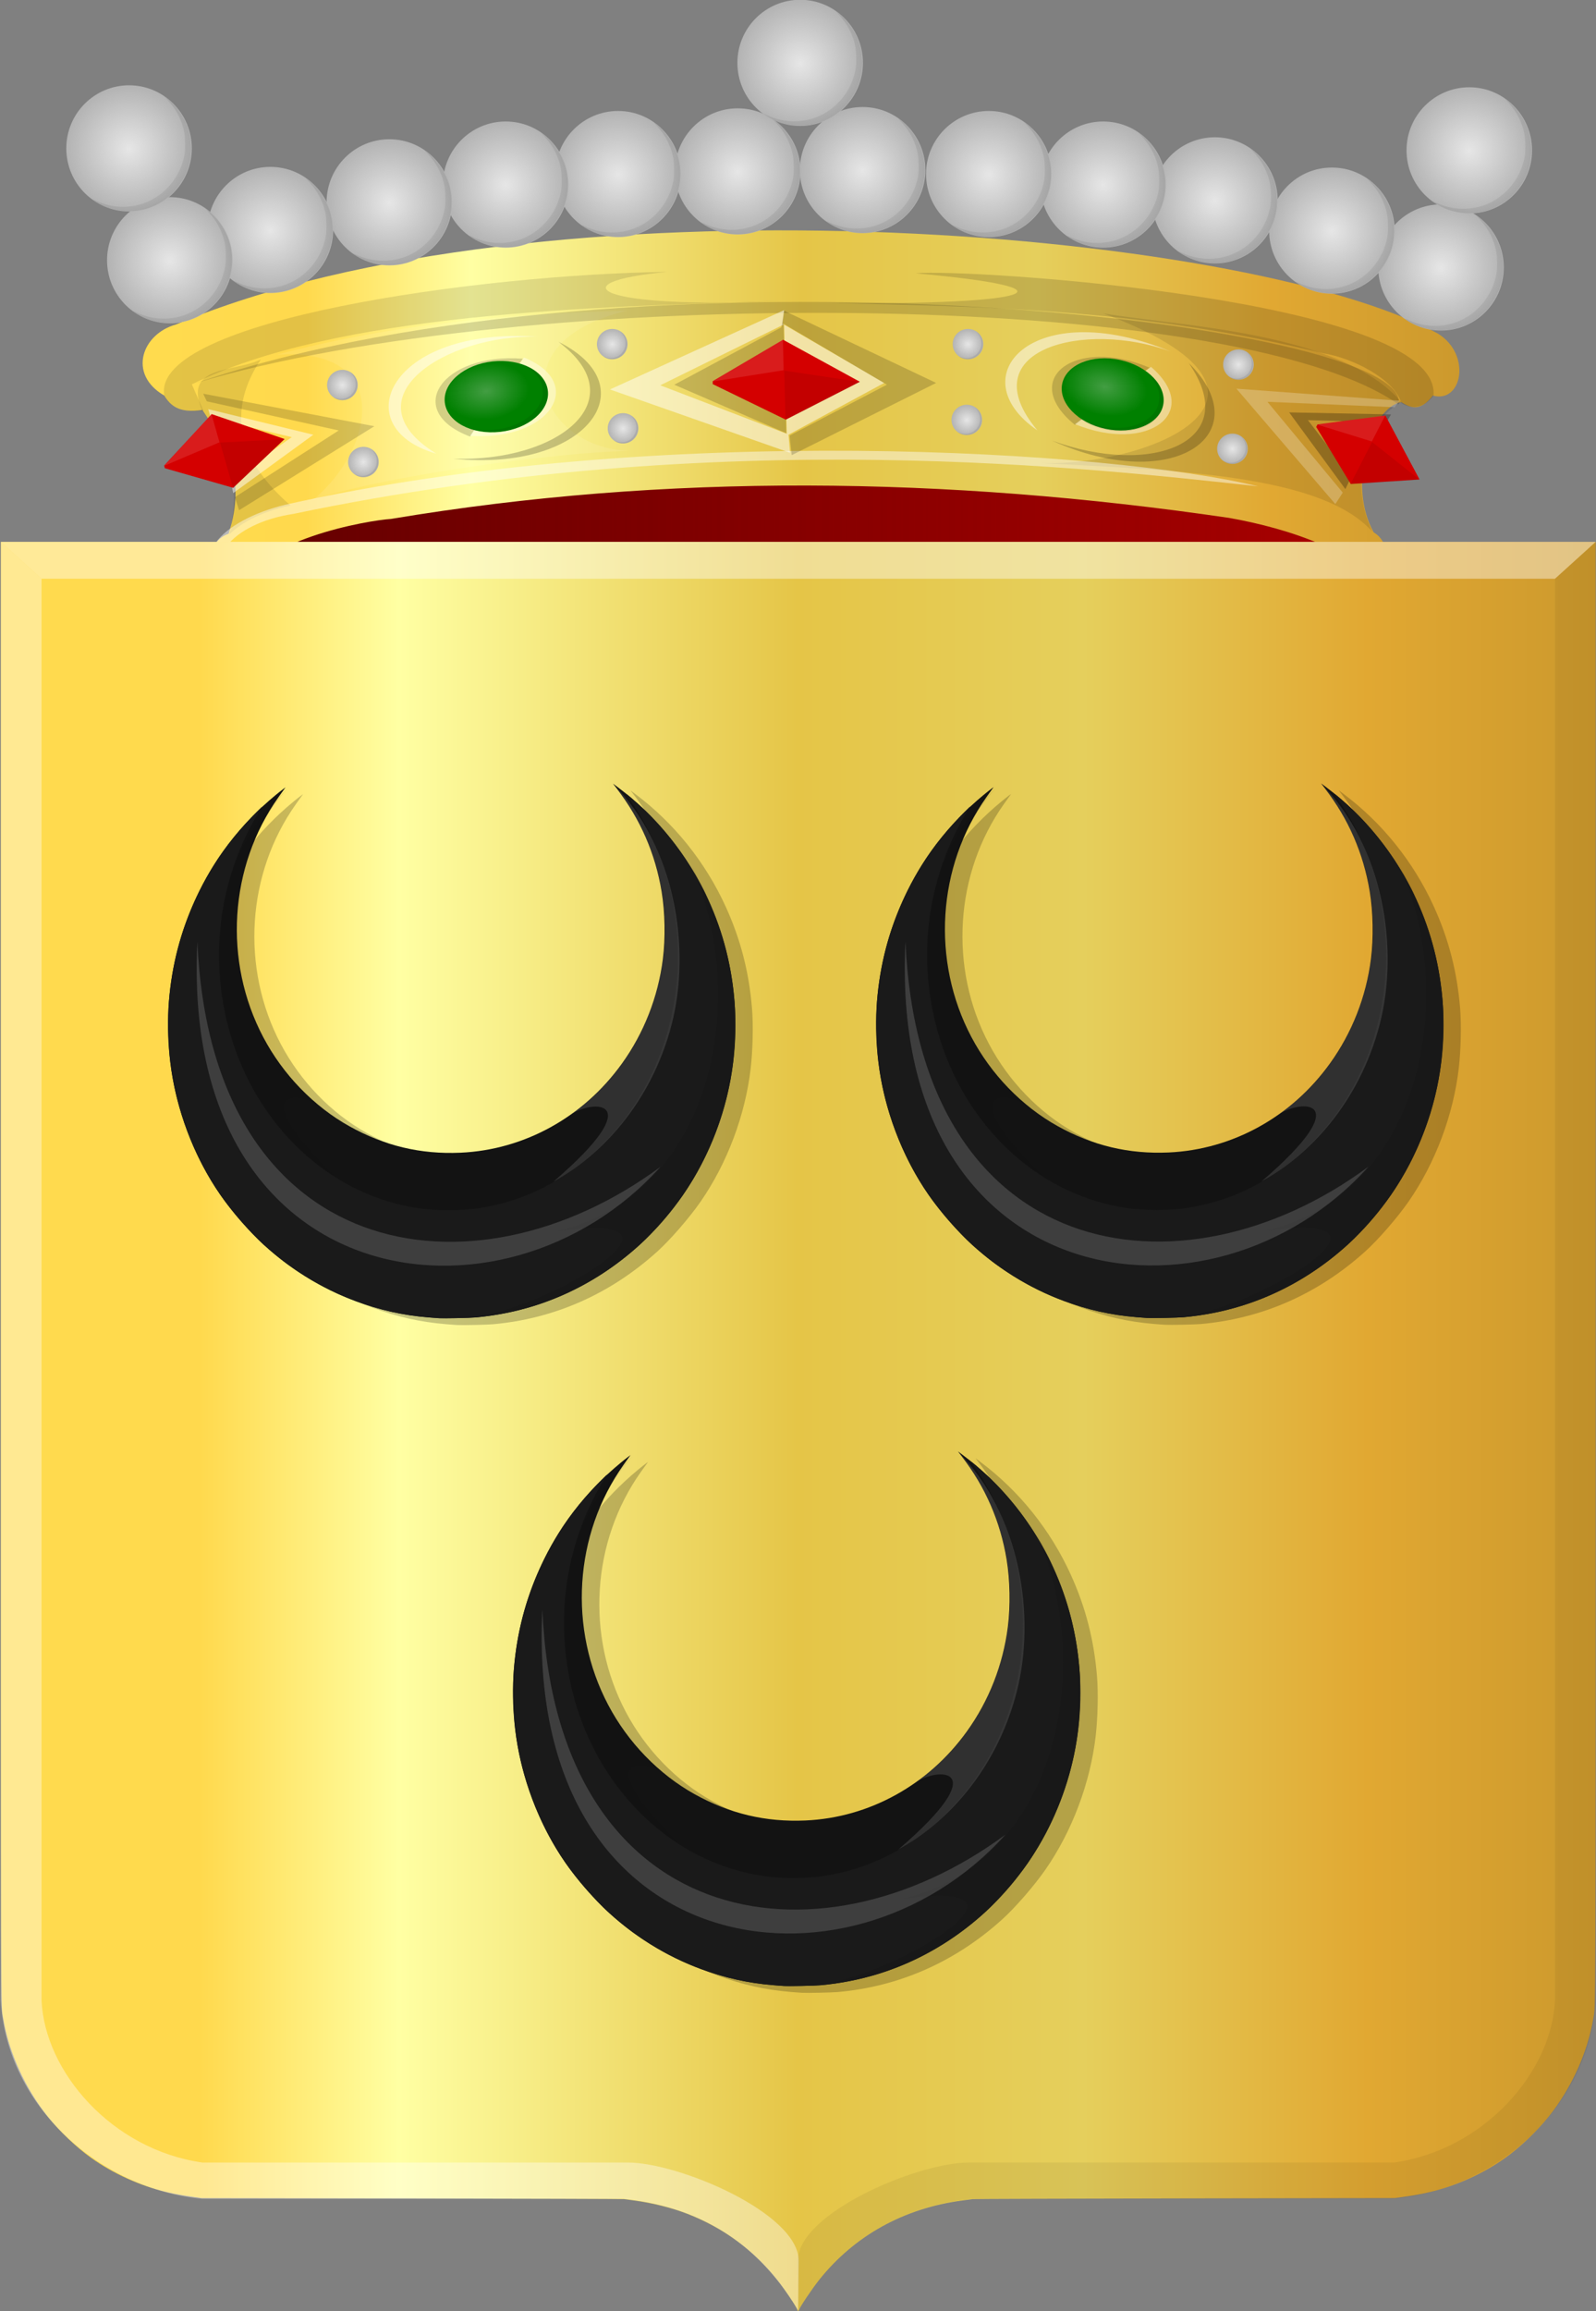
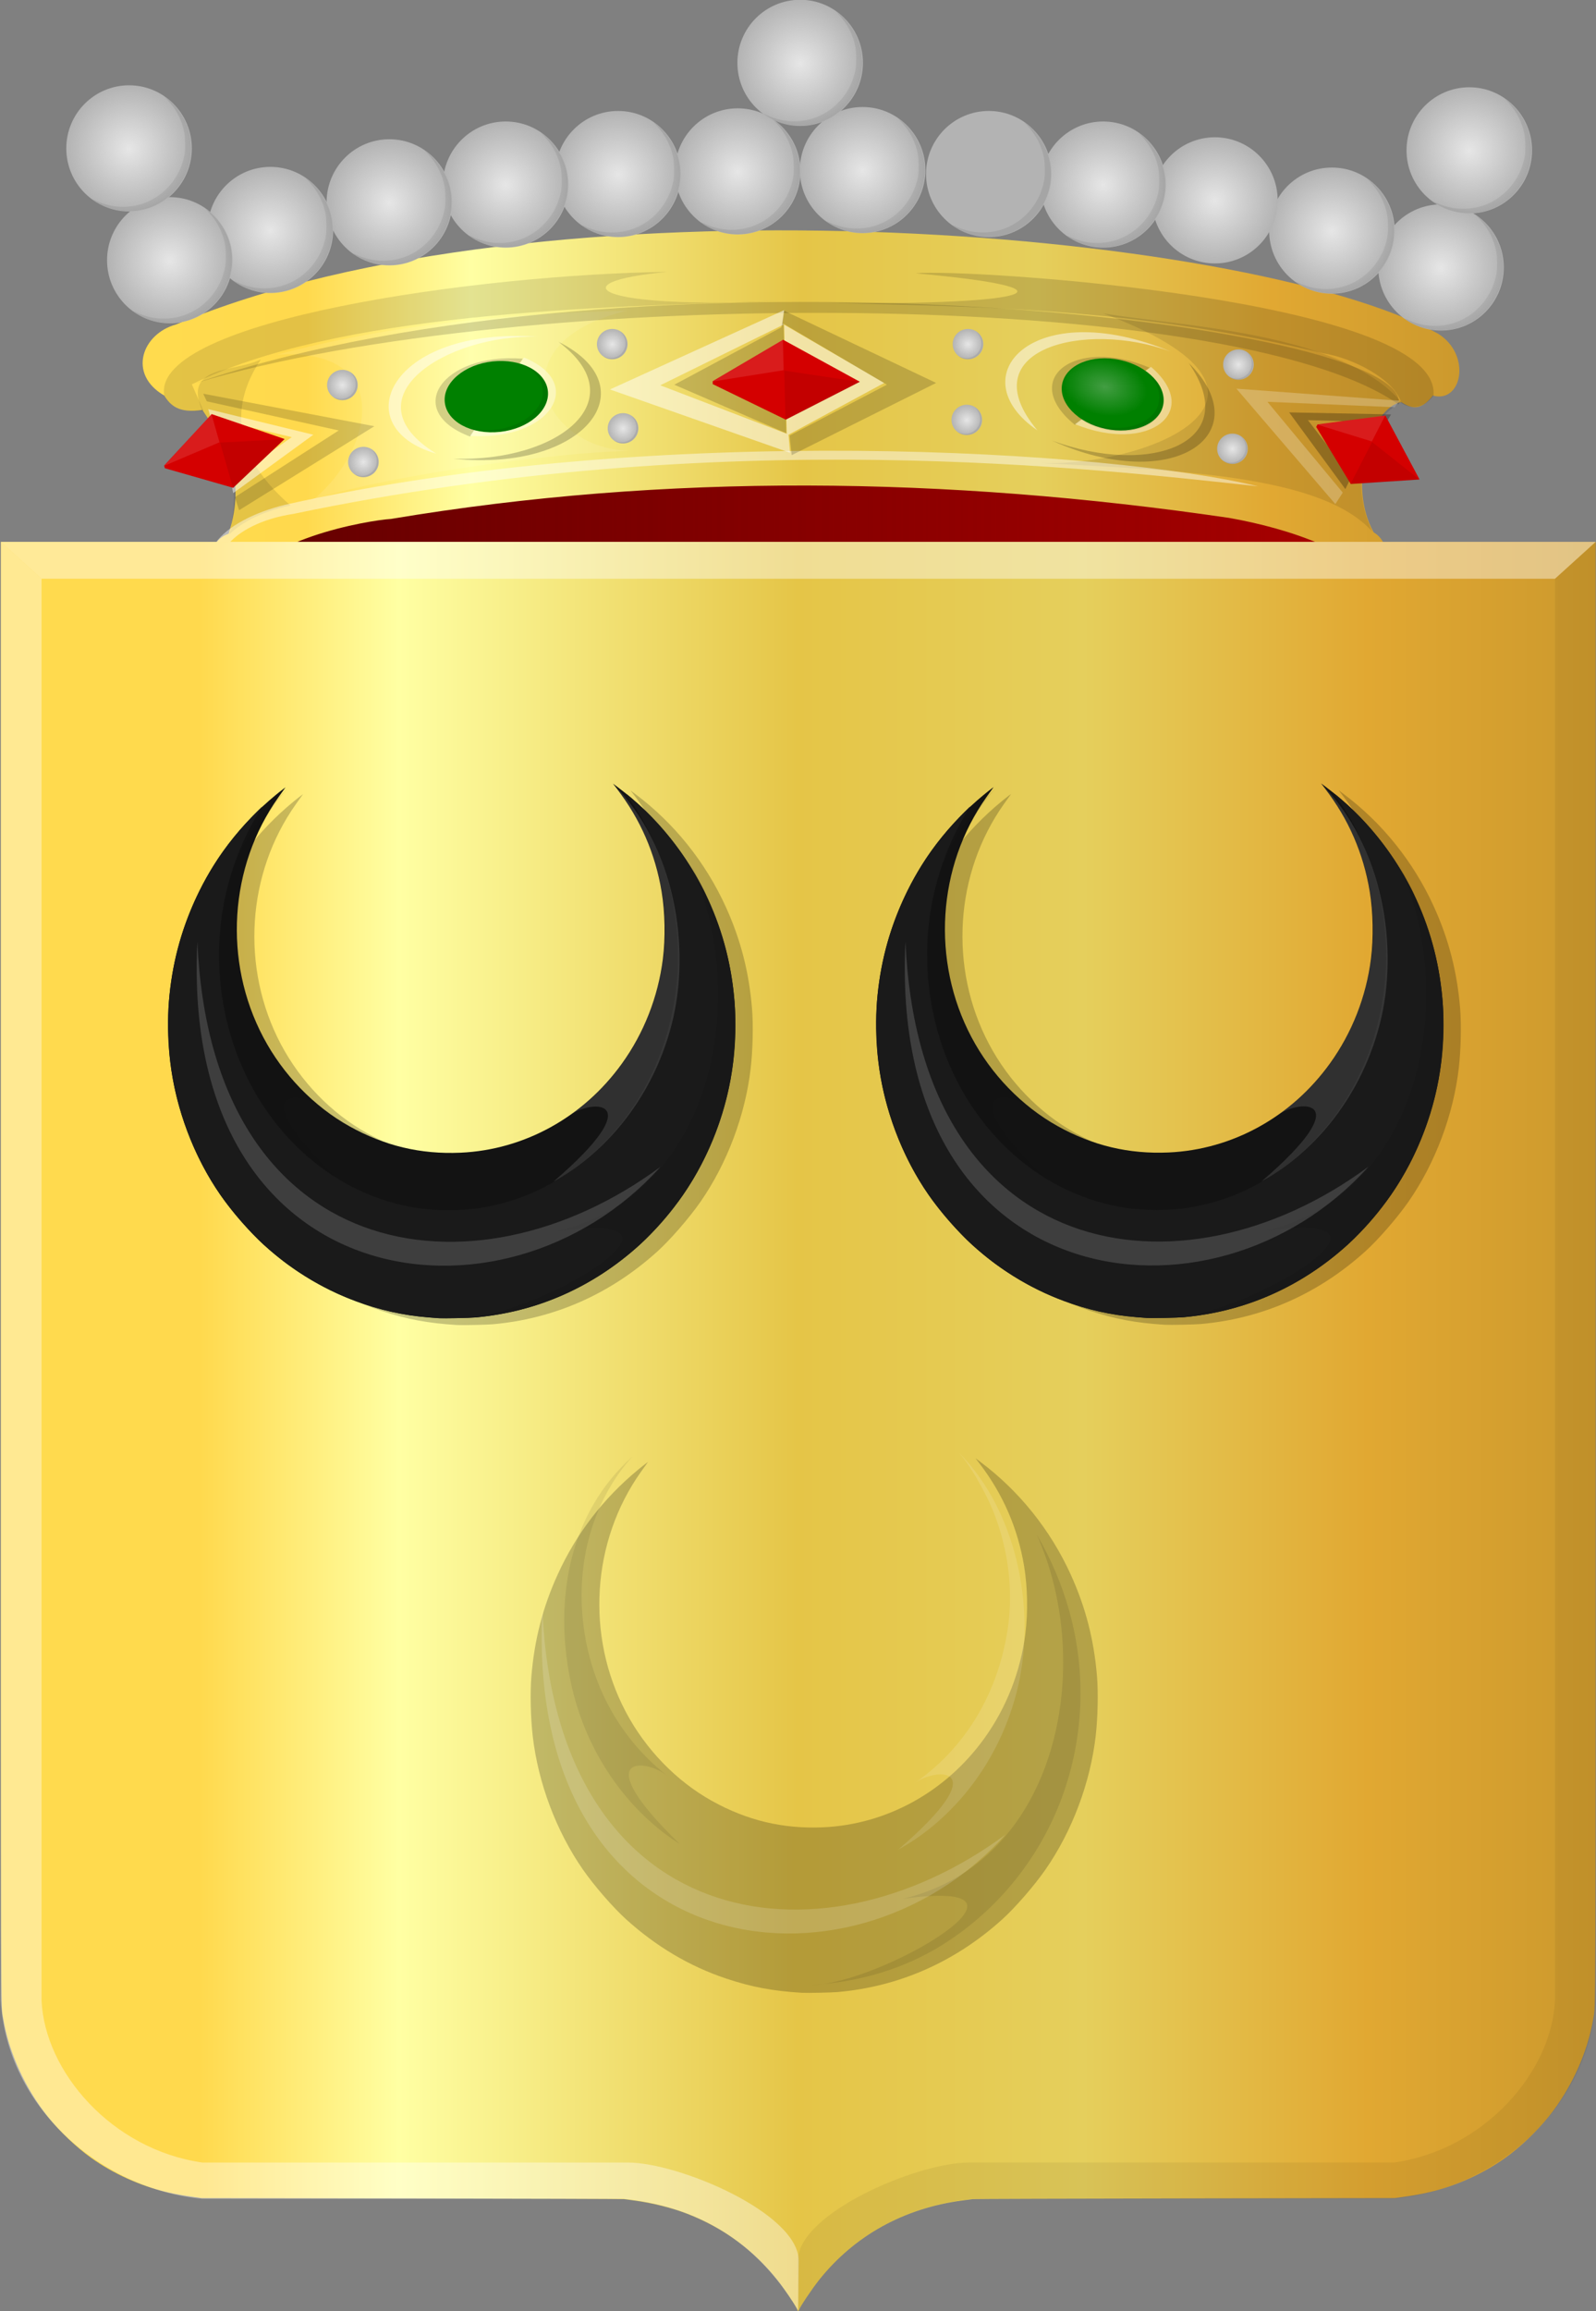
<svg xmlns="http://www.w3.org/2000/svg" xmlns:ns1="http://www.inkscape.org/namespaces/inkscape" xmlns:ns2="http://sodipodi.sourceforge.net/DTD/sodipodi-0.dtd" xmlns:xlink="http://www.w3.org/1999/xlink" width="474.242" height="686.159" id="svg5086" version="1.1" ns1:version="0.48.4 r9939" ns2:docname="Nieuw document 10">
  <rect width="100%" height="100%" fill="#808080" stroke="none" />
  <defs id="defs5088">
    <linearGradient ns1:collect="always" xlink:href="#linearGradient4053-4-8-3-4-8" id="linearGradient36307" gradientUnits="userSpaceOnUse" gradientTransform="matrix(-0.411,0,0,0.393,493.719,209.497)" x1="32.51" y1="639.477" x2="701.95" y2="639.477" />
    <linearGradient id="linearGradient4053-4-8-3-4-8">
      <stop id="stop4055-9-6-3-5-2" offset="0" style="stop-color:#cc992d;stop-opacity:1;" />
      <stop id="stop4057-8-0-4-2-5" offset="0.143" style="stop-color:#e1a832;stop-opacity:1;" />
      <stop style="stop-color:#e5cf5c;stop-opacity:1;" offset="0.321" id="stop4059-2-1-2-9-20" />
      <stop id="stop4061-4-2-2-12-3" offset="0.5" style="stop-color:#e5c547;stop-opacity:1;" />
      <stop style="stop-color:#ffffa3;stop-opacity:1;" offset="0.75" id="stop4063-5-6-0-49-7" />
      <stop id="stop4065-2-0-1-93-2" offset="0.875" style="stop-color:#ffd94d;stop-opacity:1;" />
      <stop style="stop-color:#ffdb4e;stop-opacity:1;" offset="1" id="stop4067-9-5-2-76-9" />
    </linearGradient>
    <radialGradient gradientUnits="userSpaceOnUse" gradientTransform="matrix(1,0,0,1.096,0,-40.011)" r="111.016" fy="418.786" fx="236.881" cy="418.786" cx="236.881" id="radialGradient17863-3-37-33-4-50" xlink:href="#linearGradient17857-9-65-61-0-28" ns1:collect="always" />
    <linearGradient id="linearGradient17857-9-65-61-0-28" ns1:collect="always">
      <stop id="stop17859-7-87-58-9-6" offset="0" style="stop-color:#e6e6e6;stop-opacity:1;" />
      <stop id="stop17861-2-89-21-4-0" offset="1" style="stop-color:#e6e6e6;stop-opacity:0;" />
    </linearGradient>
    <radialGradient gradientUnits="userSpaceOnUse" gradientTransform="matrix(1,0,0,1.096,0,-40.011)" r="111.016" fy="418.786" fx="236.881" cy="418.786" cx="236.881" id="radialGradient17863-3-37-33-4-7" xlink:href="#linearGradient17857-9-65-61-0-4" ns1:collect="always" />
    <linearGradient id="linearGradient17857-9-65-61-0-4" ns1:collect="always">
      <stop id="stop17859-7-87-58-9-2" offset="0" style="stop-color:#e6e6e6;stop-opacity:1;" />
      <stop id="stop17861-2-89-21-4-7" offset="1" style="stop-color:#e6e6e6;stop-opacity:0;" />
    </linearGradient>
    <radialGradient gradientUnits="userSpaceOnUse" gradientTransform="matrix(1,0,0,1.096,0,-40.011)" r="111.016" fy="418.786" fx="236.881" cy="418.786" cx="236.881" id="radialGradient17863-3-37-33-4-31" xlink:href="#linearGradient17857-9-65-61-0-23" ns1:collect="always" />
    <linearGradient id="linearGradient17857-9-65-61-0-23" ns1:collect="always">
      <stop id="stop17859-7-87-58-9-3" offset="0" style="stop-color:#e6e6e6;stop-opacity:1;" />
      <stop id="stop17861-2-89-21-4-4" offset="1" style="stop-color:#e6e6e6;stop-opacity:0;" />
    </linearGradient>
    <radialGradient gradientUnits="userSpaceOnUse" gradientTransform="matrix(1,0,0,1.096,0,-40.011)" r="111.016" fy="418.786" fx="236.881" cy="418.786" cx="236.881" id="radialGradient17863-3-37-33-4-1" xlink:href="#linearGradient17857-9-65-61-0-8" ns1:collect="always" />
    <linearGradient id="linearGradient17857-9-65-61-0-8" ns1:collect="always">
      <stop id="stop17859-7-87-58-9-9" offset="0" style="stop-color:#e6e6e6;stop-opacity:1;" />
      <stop id="stop17861-2-89-21-4-2" offset="1" style="stop-color:#e6e6e6;stop-opacity:0;" />
    </linearGradient>
    <radialGradient gradientUnits="userSpaceOnUse" gradientTransform="matrix(1,0,0,1.096,0,-40.011)" r="111.016" fy="418.786" fx="236.881" cy="418.786" cx="236.881" id="radialGradient17863-3-37-33-4-3" xlink:href="#linearGradient17857-9-65-61-0-22" ns1:collect="always" />
    <linearGradient id="linearGradient17857-9-65-61-0-22" ns1:collect="always">
      <stop id="stop17859-7-87-58-9-1" offset="0" style="stop-color:#e6e6e6;stop-opacity:1;" />
      <stop id="stop17861-2-89-21-4-68" offset="1" style="stop-color:#e6e6e6;stop-opacity:0;" />
    </linearGradient>
    <radialGradient gradientUnits="userSpaceOnUse" gradientTransform="matrix(1,0,0,1.096,0,-40.011)" r="111.016" fy="418.786" fx="236.881" cy="418.786" cx="236.881" id="radialGradient17863-3-37-33-4-5" xlink:href="#linearGradient17857-9-65-61-0-2" ns1:collect="always" />
    <linearGradient id="linearGradient17857-9-65-61-0-2" ns1:collect="always">
      <stop id="stop17859-7-87-58-9-7" offset="0" style="stop-color:#e6e6e6;stop-opacity:1;" />
      <stop id="stop17861-2-89-21-4-6" offset="1" style="stop-color:#e6e6e6;stop-opacity:0;" />
    </linearGradient>
    <radialGradient gradientUnits="userSpaceOnUse" gradientTransform="matrix(1,0,0,1.096,0,-40.011)" r="111.016" fy="418.786" fx="236.881" cy="418.786" cx="236.881" id="radialGradient17863-3-37-33-4-4" xlink:href="#linearGradient17857-9-65-61-0-5" ns1:collect="always" />
    <linearGradient id="linearGradient17857-9-65-61-0-5" ns1:collect="always">
      <stop id="stop17859-7-87-58-9-5" offset="0" style="stop-color:#e6e6e6;stop-opacity:1;" />
      <stop id="stop17861-2-89-21-4-1" offset="1" style="stop-color:#e6e6e6;stop-opacity:0;" />
    </linearGradient>
    <radialGradient gradientUnits="userSpaceOnUse" gradientTransform="matrix(1,0,0,1.096,0,-40.011)" r="111.016" fy="418.786" fx="236.881" cy="418.786" cx="236.881" id="radialGradient17863-3-37-33-4" xlink:href="#linearGradient17857-9-65-61-0" ns1:collect="always" />
    <linearGradient id="linearGradient17857-9-65-61-0" ns1:collect="always">
      <stop id="stop17859-7-87-58-9" offset="0" style="stop-color:#e6e6e6;stop-opacity:1;" />
      <stop id="stop17861-2-89-21-4" offset="1" style="stop-color:#e6e6e6;stop-opacity:0;" />
    </linearGradient>
    <radialGradient gradientUnits="userSpaceOnUse" gradientTransform="matrix(1,0,0,1.096,0,-40.011)" r="111.016" fy="418.786" fx="236.881" cy="418.786" cx="236.881" id="radialGradient17863-3-13-6-7-1" xlink:href="#linearGradient17857-9-56-2-92-8" ns1:collect="always" />
    <linearGradient id="linearGradient17857-9-56-2-92-8" ns1:collect="always">
      <stop id="stop17859-7-95-8-7-7" offset="0" style="stop-color:#e6e6e6;stop-opacity:1;" />
      <stop id="stop17861-2-98-8-5-6" offset="1" style="stop-color:#e6e6e6;stop-opacity:0;" />
    </linearGradient>
    <radialGradient gradientUnits="userSpaceOnUse" gradientTransform="matrix(1,0,0,1.096,0,-40.011)" r="111.016" fy="418.786" fx="236.881" cy="418.786" cx="236.881" id="radialGradient17863-3-13-6-7" xlink:href="#linearGradient17857-9-56-2-92" ns1:collect="always" />
    <linearGradient id="linearGradient17857-9-56-2-92" ns1:collect="always">
      <stop id="stop17859-7-95-8-7" offset="0" style="stop-color:#e6e6e6;stop-opacity:1;" />
      <stop id="stop17861-2-98-8-5" offset="1" style="stop-color:#e6e6e6;stop-opacity:0;" />
    </linearGradient>
    <radialGradient gradientUnits="userSpaceOnUse" gradientTransform="matrix(1,0,0,1.096,0,-40.011)" r="111.016" fy="418.786" fx="236.881" cy="418.786" cx="236.881" id="radialGradient17863-3-37-29" xlink:href="#linearGradient17857-9-65-78" ns1:collect="always" />
    <linearGradient id="linearGradient17857-9-65-78" ns1:collect="always">
      <stop id="stop17859-7-87-0" offset="0" style="stop-color:#e6e6e6;stop-opacity:1;" />
      <stop id="stop17861-2-89-11" offset="1" style="stop-color:#e6e6e6;stop-opacity:0;" />
    </linearGradient>
    <radialGradient gradientUnits="userSpaceOnUse" gradientTransform="matrix(1,0,0,1.096,0,-40.011)" r="111.016" fy="418.786" fx="236.881" cy="418.786" cx="236.881" id="radialGradient17863-3-37-2" xlink:href="#linearGradient17857-9-65-1" ns1:collect="always" />
    <linearGradient id="linearGradient17857-9-65-1" ns1:collect="always">
      <stop id="stop17859-7-87-320" offset="0" style="stop-color:#e6e6e6;stop-opacity:1;" />
      <stop id="stop17861-2-89-9" offset="1" style="stop-color:#e6e6e6;stop-opacity:0;" />
    </linearGradient>
    <radialGradient gradientUnits="userSpaceOnUse" gradientTransform="matrix(1,0,0,1.096,0,-40.011)" r="111.016" fy="418.786" fx="236.881" cy="418.786" cx="236.881" id="radialGradient17863-3-37-33" xlink:href="#linearGradient17857-9-65-61" ns1:collect="always" />
    <linearGradient id="linearGradient17857-9-65-61" ns1:collect="always">
      <stop id="stop17859-7-87-58" offset="0" style="stop-color:#e6e6e6;stop-opacity:1;" />
      <stop id="stop17861-2-89-21" offset="1" style="stop-color:#e6e6e6;stop-opacity:0;" />
    </linearGradient>
    <radialGradient gradientUnits="userSpaceOnUse" gradientTransform="matrix(1,0,0,1.096,0,-40.011)" r="111.016" fy="418.786" fx="236.881" cy="418.786" cx="236.881" id="radialGradient17863-3-37-1" xlink:href="#linearGradient17857-9-65-0" ns1:collect="always" />
    <linearGradient id="linearGradient17857-9-65-0" ns1:collect="always">
      <stop id="stop17859-7-87-32" offset="0" style="stop-color:#e6e6e6;stop-opacity:1;" />
      <stop id="stop17861-2-89-50" offset="1" style="stop-color:#e6e6e6;stop-opacity:0;" />
    </linearGradient>
    <radialGradient gradientUnits="userSpaceOnUse" gradientTransform="matrix(1,0,0,1.096,0,-40.011)" r="111.016" fy="418.786" fx="236.881" cy="418.786" cx="236.881" id="radialGradient17863-3-37-91" xlink:href="#linearGradient17857-9-65-80" ns1:collect="always" />
    <linearGradient id="linearGradient17857-9-65-80" ns1:collect="always">
      <stop id="stop17859-7-87-4" offset="0" style="stop-color:#e6e6e6;stop-opacity:1;" />
      <stop id="stop17861-2-89-77" offset="1" style="stop-color:#e6e6e6;stop-opacity:0;" />
    </linearGradient>
    <radialGradient gradientUnits="userSpaceOnUse" gradientTransform="matrix(1,0,0,1.096,0,-40.011)" r="111.016" fy="418.786" fx="236.881" cy="418.786" cx="236.881" id="radialGradient17863-3-37-38" xlink:href="#linearGradient17857-9-65-7" ns1:collect="always" />
    <linearGradient id="linearGradient17857-9-65-7" ns1:collect="always">
      <stop id="stop17859-7-87-33" offset="0" style="stop-color:#e6e6e6;stop-opacity:1;" />
      <stop id="stop17861-2-89-14" offset="1" style="stop-color:#e6e6e6;stop-opacity:0;" />
    </linearGradient>
    <radialGradient gradientUnits="userSpaceOnUse" gradientTransform="matrix(1,0,0,1.096,0,-40.011)" r="111.016" fy="418.786" fx="236.881" cy="418.786" cx="236.881" id="radialGradient17863-3-37-93" xlink:href="#linearGradient17857-9-65-81" ns1:collect="always" />
    <linearGradient id="linearGradient17857-9-65-81" ns1:collect="always">
      <stop id="stop17859-7-87-36" offset="0" style="stop-color:#e6e6e6;stop-opacity:1;" />
      <stop id="stop17861-2-89-45" offset="1" style="stop-color:#e6e6e6;stop-opacity:0;" />
    </linearGradient>
    <radialGradient gradientUnits="userSpaceOnUse" gradientTransform="matrix(1,0,0,1.096,0,-40.011)" r="111.016" fy="418.786" fx="236.881" cy="418.786" cx="236.881" id="radialGradient17863-3-37-07" xlink:href="#linearGradient17857-9-65-48" ns1:collect="always" />
    <linearGradient id="linearGradient17857-9-65-48" ns1:collect="always">
      <stop id="stop17859-7-87-18" offset="0" style="stop-color:#e6e6e6;stop-opacity:1;" />
      <stop id="stop17861-2-89-22" offset="1" style="stop-color:#e6e6e6;stop-opacity:0;" />
    </linearGradient>
    <radialGradient gradientUnits="userSpaceOnUse" gradientTransform="matrix(1,0,0,1.096,0,-40.011)" r="111.016" fy="418.786" fx="236.881" cy="418.786" cx="236.881" id="radialGradient17863-3-37-80" xlink:href="#linearGradient17857-9-65-49" ns1:collect="always" />
    <linearGradient id="linearGradient17857-9-65-49" ns1:collect="always">
      <stop id="stop17859-7-87-6" offset="0" style="stop-color:#e6e6e6;stop-opacity:1;" />
      <stop id="stop17861-2-89-8" offset="1" style="stop-color:#e6e6e6;stop-opacity:0;" />
    </linearGradient>
    <radialGradient gradientUnits="userSpaceOnUse" gradientTransform="matrix(1,0,0,1.096,0,-40.011)" r="111.016" fy="418.786" fx="236.881" cy="418.786" cx="236.881" id="radialGradient17863-3-37-7" xlink:href="#linearGradient17857-9-65-3" ns1:collect="always" />
    <linearGradient id="linearGradient17857-9-65-3" ns1:collect="always">
      <stop id="stop17859-7-87-86" offset="0" style="stop-color:#e6e6e6;stop-opacity:1;" />
      <stop id="stop17861-2-89-2" offset="1" style="stop-color:#e6e6e6;stop-opacity:0;" />
    </linearGradient>
    <radialGradient gradientUnits="userSpaceOnUse" gradientTransform="matrix(1,0,0,1.096,0,-40.011)" r="111.016" fy="418.786" fx="236.881" cy="418.786" cx="236.881" id="radialGradient17863-3-37-8" xlink:href="#linearGradient17857-9-65-6" ns1:collect="always" />
    <linearGradient id="linearGradient17857-9-65-6" ns1:collect="always">
      <stop id="stop17859-7-87-81" offset="0" style="stop-color:#e6e6e6;stop-opacity:1;" />
      <stop id="stop17861-2-89-4" offset="1" style="stop-color:#e6e6e6;stop-opacity:0;" />
    </linearGradient>
    <radialGradient gradientUnits="userSpaceOnUse" gradientTransform="matrix(1,0,0,1.096,0,-40.011)" r="111.016" fy="418.786" fx="236.881" cy="418.786" cx="236.881" id="radialGradient17863-3-37-0" xlink:href="#linearGradient17857-9-65-4" ns1:collect="always" />
    <linearGradient id="linearGradient17857-9-65-4" ns1:collect="always">
      <stop id="stop17859-7-87-1" offset="0" style="stop-color:#e6e6e6;stop-opacity:1;" />
      <stop id="stop17861-2-89-1" offset="1" style="stop-color:#e6e6e6;stop-opacity:0;" />
    </linearGradient>
    <radialGradient gradientUnits="userSpaceOnUse" gradientTransform="matrix(1,0,0,1.096,0,-40.011)" r="111.016" fy="418.786" fx="236.881" cy="418.786" cx="236.881" id="radialGradient17863-3-37-5" xlink:href="#linearGradient17857-9-65-2" ns1:collect="always" />
    <linearGradient id="linearGradient17857-9-65-2" ns1:collect="always">
      <stop id="stop17859-7-87-5" offset="0" style="stop-color:#e6e6e6;stop-opacity:1;" />
      <stop id="stop17861-2-89-7" offset="1" style="stop-color:#e6e6e6;stop-opacity:0;" />
    </linearGradient>
    <radialGradient gradientUnits="userSpaceOnUse" gradientTransform="matrix(1,0,0,1.096,0,-40.011)" r="111.016" fy="418.786" fx="236.881" cy="418.786" cx="236.881" id="radialGradient17863-3-37-9" xlink:href="#linearGradient17857-9-65-8" ns1:collect="always" />
    <linearGradient id="linearGradient17857-9-65-8" ns1:collect="always">
      <stop id="stop17859-7-87-3" offset="0" style="stop-color:#e6e6e6;stop-opacity:1;" />
      <stop id="stop17861-2-89-5" offset="1" style="stop-color:#e6e6e6;stop-opacity:0;" />
    </linearGradient>
    <radialGradient gradientUnits="userSpaceOnUse" gradientTransform="matrix(1,0,0,1.096,0,-40.011)" r="111.016" fy="418.786" fx="236.881" cy="418.786" cx="236.881" id="radialGradient17863-3-37-3" xlink:href="#linearGradient17857-9-65-5" ns1:collect="always" />
    <linearGradient id="linearGradient17857-9-65-5" ns1:collect="always">
      <stop id="stop17859-7-87-8" offset="0" style="stop-color:#e6e6e6;stop-opacity:1;" />
      <stop id="stop17861-2-89-0" offset="1" style="stop-color:#e6e6e6;stop-opacity:0;" />
    </linearGradient>
    <linearGradient gradientTransform="matrix(-1,0,0,1,131.444,359.717)" gradientUnits="userSpaceOnUse" y2="-137.029" x2="9.533" y1="-137.029" x1="-382.732" id="linearGradient21628" xlink:href="#linearGradient18483-3-6" ns1:collect="always" />
    <linearGradient id="linearGradient18483-3-6">
      <stop id="stop18485-0-8" offset="0" style="stop-color:#cc992d;stop-opacity:1;" />
      <stop id="stop18487-8-0" offset="0.143" style="stop-color:#e1a832;stop-opacity:1;" />
      <stop style="stop-color:#e5cf5c;stop-opacity:1;" offset="0.321" id="stop18489-1-8" />
      <stop id="stop18491-9-6" offset="0.5" style="stop-color:#e5c547;stop-opacity:1;" />
      <stop style="stop-color:#ffffa3;stop-opacity:1;" offset="0.75" id="stop18493-2-5" />
      <stop id="stop18495-0-7" offset="0.875" style="stop-color:#ffd94d;stop-opacity:1;" />
      <stop style="stop-color:#ffdb4e;stop-opacity:1;" offset="1" id="stop18497-2-1" />
    </linearGradient>
    <linearGradient gradientTransform="matrix(1.013,0,0,1,507.68,359.707)" gradientUnits="userSpaceOnUse" y2="-101.234" x2="-16.124" y1="-101.234" x1="-352.712" id="linearGradient21606" xlink:href="#linearGradient21600" ns1:collect="always" />
    <linearGradient id="linearGradient21600" ns1:collect="always">
      <stop id="stop21602" offset="0" style="stop-color:#630000;stop-opacity:1;" />
      <stop id="stop21604" offset="1" style="stop-color:#630000;stop-opacity:0;" />
    </linearGradient>
  </defs>
  <ns2:namedview id="base" pagecolor="#ffffff" bordercolor="#666666" borderopacity="1.0" ns1:pageopacity="0.0" ns1:pageshadow="2" ns1:zoom="0.35" ns1:cx="294.97434" ns1:cy="254.61639" ns1:document-units="px" ns1:current-layer="layer1" showgrid="false" fit-margin-top="0" fit-margin-left="0" fit-margin-right="0" fit-margin-bottom="0" ns1:window-width="1600" ns1:window-height="837" ns1:window-x="-8" ns1:window-y="-8" ns1:window-maximized="1" />
  <g ns1:label="Laag 1" ns1:groupmode="layer" id="layer1" transform="translate(-80.026,-100.82)">
    <path ns2:nodetypes="ccc" ns1:connector-curvature="0" id="path21580" d="m 150.269,276.151 c 0.569,-54.006 384.317,-37.927 336.809,0 z" style="fill:#aa0000;stroke:none" />
    <path ns2:nodetypes="ccc" ns1:connector-curvature="0" id="path21580-7" d="m 150.468,275.84 c 0.569,-54.006 384.317,-37.927 336.809,0 z" style="fill:url(#linearGradient21606);fill-opacity:1;stroke:none" />
    <path ns2:nodetypes="ccccccccccccc" ns1:connector-curvature="0" id="path21608" d="m 151.735,276.16 c 3.553,-15.048 37.81,-20.867 44.47,-21.268 81.923,-13.709 165.028,-12.629 249.033,-0.308 17.814,3.124 40.401,10.596 43.359,21.576 3.489,-3.758 5.714,-13.761 -0.391,-17.279 -7.971,-14.242 -0.997,-37.045 8.203,-38.672 2.759,1.731 5.593,2.969 9.375,-1.953 8.597,2.445 11.645,-12.042 1.562,-18.359 -58.089,-31.713 -267.633,-48.042 -375,-2.734 -10.064,2.726 -14.528,14.707 -3.516,21.094 1.787,2.995 4.439,5.311 11.328,4.297 6.668,9.84 13.297,19.703 7.812,36.719 -8.393,2.971 -5.54,14.914 3.762,16.888 z" style="fill:url(#linearGradient21628);fill-opacity:1;stroke:none" />
    <path ns2:nodetypes="ccccc" ns1:connector-curvature="0" id="path21610" d="m 140.16,222.748 c -6.112,-13.7 9.932,-11.355 17.383,-15.234 -9.977,14.969 -7.275,29.432 8.789,43.359 -9.095,2.05 -14.485,5.092 -18.164,8.594 2.901,-12.077 1.573,-23.655 -8.008,-36.719 z" style="fill:#000000;fill-opacity:0.104;stroke:none" />
    <path ns2:nodetypes="ccccc" ns1:connector-curvature="0" id="path21612" d="m 407.785,193.848 c 63.725,23.867 15.309,45.359 -18.23,44.47 40.811,2.208 83.213,3.51 98.262,20.367 -5.651,-11.365 -4.978,-30.842 8.594,-38.477 -17.867,-20.987 -66.68,-22.582 -88.625,-26.361 z" style="fill:#000000;fill-opacity:0.104;stroke:none" />
    <path ns2:nodetypes="ccccc" ns1:connector-curvature="0" id="path21614" d="m 162.23,206.147 c 34.763,-2.313 29.317,27.79 10.742,43.164 17.671,-6.478 71.622,-14.479 96.094,-14.648 -27.092,1.008 -43.228,-31.851 -2.734,-41.602 -34.7,0.984 -69.401,3.829 -104.102,13.086 z" style="fill:#ffffff;fill-opacity:0.094;stroke:none" />
    <path ns2:nodetypes="cccccc" ns1:connector-curvature="0" id="path21616" d="m 140.453,222.748 -3.418,-7.812 c 43.008,-21.242 118.501,-23.036 176.172,-24.805 -56.788,2.702 -67.567,-5.592 -34.766,-8.594 -55.3,0.696 -153.471,14.197 -149.609,36.719 2.09,4.173 6.421,4.985 11.621,4.492 z" style="fill:#000000;fill-opacity:0.113;stroke:none" />
    <path ns2:nodetypes="cccccc" ns1:connector-curvature="0" id="path21618" d="m 326.716,190.81 c 61.716,0.582 74.812,-4.395 25.412,-8.839 14.527,-1.526 156.563,7.571 153.851,36.322 -3.475,4.548 -7.35,3.601 -9.529,2.21 -2.101,-7.135 -14.535,-13.437 -23.202,-14.777 -53.633,-13.182 -99.999,-13.905 -146.531,-14.916 z" style="fill:#000000;fill-opacity:0.146;stroke:none" />
    <path ns2:nodetypes="ccc" ns1:connector-curvature="0" id="path21620" d="m 138.2,214.564 c 131.189,-44.552 362.345,-18.252 357.42,6.353 -49.376,-34.801 -260.998,-35.451 -357.42,-6.353 z" style="fill:#000000;fill-opacity:0.16;stroke:none" />
    <path ns2:nodetypes="ccccc" ns1:connector-curvature="0" id="path21630" d="m 151.735,276.16 c -13.755,-7.762 -2.812,-20.026 15.379,-22.748 127.805,-26.767 239.813,-13.266 286.719,-8.203 -43.143,-10.548 -178.544,-19.383 -289.062,5.469 -18.487,4.477 -32.104,16.974 -13.035,25.482 z" style="fill:#ffffff;fill-opacity:0.453;stroke:none" />
    <path transform="matrix(0.168,0,0,0.154,468.422,115.734)" d="m 347.897,418.786 c 0,67.17 -49.703,121.622 -111.016,121.622 -61.312,0 -111.016,-54.452 -111.016,-121.622 0,-67.17 49.703,-121.622 111.016,-121.622 61.312,0 111.016,54.452 111.016,121.622 z" ns2:ry="121.62237" ns2:rx="111.01576" ns2:cy="418.78622" ns2:cx="236.88077" id="path17804-33-77-2" style="fill:#b3b3b3;fill-opacity:1;stroke:none" ns2:type="arc" />
    <path ns1:connector-curvature="0" id="path17837-0-16-9" d="m 505.533,198.691 c -2.524,-0.394 -4.59,-1.096 -6.51,-2.213 -1.612,-0.938 -2.087,-1.392 -0.819,-0.784 5.507,2.639 11.908,2.491 17.083,-0.396 4.963,-2.768 8.427,-7.671 9.411,-13.321 0.265,-1.522 0.227,-4.802 -0.075,-6.462 -0.644,-3.534 -2.366,-6.897 -4.905,-9.579 l -1.106,-1.168 1.004,0.765 c 3.001,2.288 5.483,6.099 6.474,9.943 2.481,9.622 -2.94,19.524 -12.337,22.533 -2.615,0.837 -5.62,1.086 -8.22,0.681 z" style="fill:#000000;fill-opacity:0.08" />
    <path transform="matrix(0.168,0,0,0.154,468.429,115.828)" d="m 347.897,418.786 c 0,67.17 -49.703,121.622 -111.016,121.622 -61.312,0 -111.016,-54.452 -111.016,-121.622 0,-67.17 49.703,-121.622 111.016,-121.622 61.312,0 111.016,54.452 111.016,121.622 z" ns2:ry="121.62237" ns2:rx="111.01576" ns2:cy="418.78622" ns2:cx="236.88077" id="path17804-3-4-50-4" style="fill:url(#radialGradient17863-3-37-3);fill-opacity:1;stroke:none" ns2:type="arc" />
    <path transform="matrix(0.168,0,0,0.154,436,104.796)" d="m 347.897,418.786 c 0,67.17 -49.703,121.622 -111.016,121.622 -61.312,0 -111.016,-54.452 -111.016,-121.622 0,-67.17 49.703,-121.622 111.016,-121.622 61.312,0 111.016,54.452 111.016,121.622 z" ns2:ry="121.62237" ns2:rx="111.01576" ns2:cy="418.78622" ns2:cx="236.88077" id="path17804-33-77-0" style="fill:#b3b3b3;fill-opacity:1;stroke:none" ns2:type="arc" />
    <path ns1:connector-curvature="0" id="path17837-0-16-4" d="m 473.111,187.754 c -2.524,-0.394 -4.59,-1.096 -6.51,-2.213 -1.612,-0.938 -2.087,-1.392 -0.819,-0.784 5.507,2.639 11.908,2.491 17.083,-0.396 4.963,-2.768 8.427,-7.671 9.411,-13.321 0.265,-1.522 0.227,-4.802 -0.076,-6.462 -0.644,-3.534 -2.366,-6.897 -4.905,-9.579 l -1.106,-1.168 1.004,0.765 c 3.001,2.288 5.483,6.099 6.474,9.943 2.481,9.622 -2.94,19.524 -12.337,22.533 -2.615,0.837 -5.62,1.086 -8.22,0.681 z" style="fill:#000000;fill-opacity:0.08" />
    <path transform="matrix(0.168,0,0,0.154,436.008,104.891)" d="m 347.897,418.786 c 0,67.17 -49.703,121.622 -111.016,121.622 -61.312,0 -111.016,-54.452 -111.016,-121.622 0,-67.17 49.703,-121.622 111.016,-121.622 61.312,0 111.016,54.452 111.016,121.622 z" ns2:ry="121.62237" ns2:rx="111.01576" ns2:cy="418.78622" ns2:cx="236.88077" id="path17804-3-4-50-3" style="fill:url(#radialGradient17863-3-37-9);fill-opacity:1;stroke:none" ns2:type="arc" />
    <path transform="matrix(0.168,0,0,0.154,401.234,95.812)" d="m 347.897,418.786 c 0,67.17 -49.703,121.622 -111.016,121.622 -61.312,0 -111.016,-54.452 -111.016,-121.622 0,-67.17 49.703,-121.622 111.016,-121.622 61.312,0 111.016,54.452 111.016,121.622 z" ns2:ry="121.62237" ns2:rx="111.01576" ns2:cy="418.78622" ns2:cx="236.88077" id="path17804-33-77-7" style="fill:#b3b3b3;fill-opacity:1;stroke:none" ns2:type="arc" />
-     <path ns1:connector-curvature="0" id="path17837-0-16-7" d="m 438.345,178.769 c -2.524,-0.394 -4.589,-1.096 -6.51,-2.213 -1.613,-0.938 -2.087,-1.392 -0.819,-0.784 5.507,2.639 11.908,2.491 17.083,-0.396 4.963,-2.768 8.427,-7.671 9.411,-13.321 0.265,-1.522 0.227,-4.802 -0.075,-6.462 -0.644,-3.534 -2.366,-6.897 -4.905,-9.579 l -1.106,-1.168 1.004,0.765 c 3.001,2.288 5.483,6.099 6.474,9.943 2.481,9.622 -2.94,19.524 -12.337,22.533 -2.615,0.837 -5.62,1.086 -8.22,0.681 z" style="fill:#000000;fill-opacity:0.08" />
    <path transform="matrix(0.168,0,0,0.154,401.242,95.906)" d="m 347.897,418.786 c 0,67.17 -49.703,121.622 -111.016,121.622 -61.312,0 -111.016,-54.452 -111.016,-121.622 0,-67.17 49.703,-121.622 111.016,-121.622 61.312,0 111.016,54.452 111.016,121.622 z" ns2:ry="121.62237" ns2:rx="111.01576" ns2:cy="418.78622" ns2:cx="236.88077" id="path17804-3-4-50-44" style="fill:url(#radialGradient17863-3-37-5);fill-opacity:1;stroke:none" ns2:type="arc" />
    <path transform="matrix(0.168,0,0,0.154,368.031,91.125)" d="m 347.897,418.786 c 0,67.17 -49.703,121.622 -111.016,121.622 -61.312,0 -111.016,-54.452 -111.016,-121.622 0,-67.17 49.703,-121.622 111.016,-121.622 61.312,0 111.016,54.452 111.016,121.622 z" ns2:ry="121.62237" ns2:rx="111.01576" ns2:cy="418.78622" ns2:cx="236.88077" id="path17804-33-77-5" style="fill:#b3b3b3;fill-opacity:1;stroke:none" ns2:type="arc" />
    <path ns1:connector-curvature="0" id="path17837-0-16-40" d="m 405.142,174.082 c -2.524,-0.394 -4.59,-1.096 -6.51,-2.213 -1.613,-0.938 -2.087,-1.392 -0.819,-0.784 5.507,2.639 11.908,2.491 17.083,-0.396 4.963,-2.768 8.427,-7.671 9.411,-13.321 0.265,-1.522 0.227,-4.802 -0.075,-6.462 -0.644,-3.534 -2.366,-6.897 -4.905,-9.579 l -1.106,-1.168 1.004,0.765 c 3.001,2.288 5.483,6.099 6.474,9.943 2.481,9.622 -2.94,19.524 -12.337,22.533 -2.615,0.837 -5.62,1.086 -8.22,0.681 z" style="fill:#000000;fill-opacity:0.08" />
    <path transform="matrix(0.168,0,0,0.154,368.039,91.219)" d="m 347.897,418.786 c 0,67.17 -49.703,121.622 -111.016,121.622 -61.312,0 -111.016,-54.452 -111.016,-121.622 0,-67.17 49.703,-121.622 111.016,-121.622 61.312,0 111.016,54.452 111.016,121.622 z" ns2:ry="121.62237" ns2:rx="111.01576" ns2:cy="418.78622" ns2:cx="236.88077" id="path17804-3-4-50-2" style="fill:url(#radialGradient17863-3-37-0);fill-opacity:1;stroke:none" ns2:type="arc" />
    <path transform="matrix(0.168,0,0,0.154,334.047,88)" d="m 347.897,418.786 c 0,67.17 -49.703,121.622 -111.016,121.622 -61.312,0 -111.016,-54.452 -111.016,-121.622 0,-67.17 49.703,-121.622 111.016,-121.622 61.312,0 111.016,54.452 111.016,121.622 z" ns2:ry="121.62237" ns2:rx="111.01576" ns2:cy="418.78622" ns2:cx="236.88077" id="path17804-33-77-76" style="fill:#b3b3b3;fill-opacity:1;stroke:none" ns2:type="arc" />
    <path ns1:connector-curvature="0" id="path17837-0-16-49" d="m 371.158,170.957 c -2.524,-0.394 -4.59,-1.096 -6.51,-2.213 -1.612,-0.938 -2.087,-1.392 -0.819,-0.784 5.507,2.639 11.908,2.491 17.083,-0.396 4.963,-2.768 8.427,-7.671 9.411,-13.321 0.265,-1.522 0.227,-4.802 -0.075,-6.462 -0.644,-3.534 -2.366,-6.897 -4.905,-9.579 l -1.106,-1.168 1.004,0.765 c 3.001,2.288 5.483,6.099 6.474,9.943 2.481,9.622 -2.94,19.524 -12.337,22.533 -2.615,0.837 -5.62,1.086 -8.22,0.681 z" style="fill:#000000;fill-opacity:0.08" />
-     <path transform="matrix(0.168,0,0,0.154,334.054,88.094)" d="m 347.897,418.786 c 0,67.17 -49.703,121.622 -111.016,121.622 -61.312,0 -111.016,-54.452 -111.016,-121.622 0,-67.17 49.703,-121.622 111.016,-121.622 61.312,0 111.016,54.452 111.016,121.622 z" ns2:ry="121.62237" ns2:rx="111.01576" ns2:cy="418.78622" ns2:cx="236.88077" id="path17804-3-4-50-8" style="fill:url(#radialGradient17863-3-37-8);fill-opacity:1;stroke:none" ns2:type="arc" />
    <path transform="matrix(0.168,0,0,0.154,296.547,86.828)" d="m 347.897,418.786 c 0,67.17 -49.703,121.622 -111.016,121.622 -61.312,0 -111.016,-54.452 -111.016,-121.622 0,-67.17 49.703,-121.622 111.016,-121.622 61.312,0 111.016,54.452 111.016,121.622 z" ns2:ry="121.62237" ns2:rx="111.01576" ns2:cy="418.78622" ns2:cx="236.88077" id="path17804-33-77-8" style="fill:#b3b3b3;fill-opacity:1;stroke:none" ns2:type="arc" />
    <path ns1:connector-curvature="0" id="path17837-0-16-0" d="m 333.658,169.785 c -2.524,-0.394 -4.589,-1.096 -6.51,-2.213 -1.613,-0.938 -2.087,-1.392 -0.819,-0.784 5.507,2.639 11.908,2.491 17.083,-0.396 4.963,-2.768 8.427,-7.671 9.411,-13.321 0.265,-1.522 0.227,-4.802 -0.075,-6.462 -0.644,-3.534 -2.366,-6.897 -4.905,-9.579 l -1.106,-1.168 1.004,0.765 c 3.001,2.288 5.483,6.099 6.474,9.943 2.481,9.622 -2.94,19.524 -12.337,22.533 -2.615,0.837 -5.62,1.086 -8.22,0.681 z" style="fill:#000000;fill-opacity:0.08" />
    <path transform="matrix(0.168,0,0,0.154,296.554,86.922)" d="m 347.897,418.786 c 0,67.17 -49.703,121.622 -111.016,121.622 -61.312,0 -111.016,-54.452 -111.016,-121.622 0,-67.17 49.703,-121.622 111.016,-121.622 61.312,0 111.016,54.452 111.016,121.622 z" ns2:ry="121.62237" ns2:rx="111.01576" ns2:cy="418.78622" ns2:cx="236.88077" id="path17804-3-4-50-9" style="fill:url(#radialGradient17863-3-37-7);fill-opacity:1;stroke:none" ns2:type="arc" />
    <path transform="matrix(0.168,0,0,0.154,259.437,87.218)" d="m 347.897,418.786 c 0,67.17 -49.703,121.622 -111.016,121.622 -61.312,0 -111.016,-54.452 -111.016,-121.622 0,-67.17 49.703,-121.622 111.016,-121.622 61.312,0 111.016,54.452 111.016,121.622 z" ns2:ry="121.62237" ns2:rx="111.01576" ns2:cy="418.78622" ns2:cx="236.88077" id="path17804-33-77-28" style="fill:#b3b3b3;fill-opacity:1;stroke:none" ns2:type="arc" />
    <path ns1:connector-curvature="0" id="path17837-0-16-47" d="m 296.548,170.176 c -2.524,-0.394 -4.59,-1.096 -6.51,-2.213 -1.612,-0.938 -2.087,-1.392 -0.819,-0.784 5.507,2.639 11.908,2.491 17.083,-0.396 4.963,-2.768 8.427,-7.671 9.411,-13.321 0.265,-1.522 0.227,-4.802 -0.076,-6.462 -0.644,-3.534 -2.366,-6.897 -4.905,-9.579 l -1.106,-1.168 1.004,0.765 c 3.001,2.288 5.483,6.099 6.474,9.943 2.481,9.622 -2.94,19.524 -12.337,22.533 -2.615,0.837 -5.62,1.086 -8.22,0.681 z" style="fill:#000000;fill-opacity:0.08" />
    <path transform="matrix(0.168,0,0,0.154,259.445,87.313)" d="m 347.897,418.786 c 0,67.17 -49.703,121.622 -111.016,121.622 -61.312,0 -111.016,-54.452 -111.016,-121.622 0,-67.17 49.703,-121.622 111.016,-121.622 61.312,0 111.016,54.452 111.016,121.622 z" ns2:ry="121.62237" ns2:rx="111.01576" ns2:cy="418.78622" ns2:cx="236.88077" id="path17804-3-4-50-94" style="fill:url(#radialGradient17863-3-37-80);fill-opacity:1;stroke:none" ns2:type="arc" />
    <path transform="matrix(0.168,0,0,0.154,223.891,88)" d="m 347.897,418.786 c 0,67.17 -49.703,121.622 -111.016,121.622 -61.312,0 -111.016,-54.452 -111.016,-121.622 0,-67.17 49.703,-121.622 111.016,-121.622 61.312,0 111.016,54.452 111.016,121.622 z" ns2:ry="121.62237" ns2:rx="111.01576" ns2:cy="418.78622" ns2:cx="236.88077" id="path17804-33-77-1" style="fill:#b3b3b3;fill-opacity:1;stroke:none" ns2:type="arc" />
    <path ns1:connector-curvature="0" id="path17837-0-16-46" d="m 261.001,170.957 c -2.524,-0.394 -4.59,-1.096 -6.51,-2.213 -1.612,-0.938 -2.087,-1.392 -0.819,-0.784 5.507,2.639 11.908,2.491 17.083,-0.396 4.963,-2.768 8.427,-7.671 9.411,-13.321 0.265,-1.522 0.227,-4.802 -0.076,-6.462 -0.644,-3.534 -2.366,-6.897 -4.905,-9.579 l -1.106,-1.168 1.004,0.765 c 3.001,2.288 5.483,6.099 6.474,9.943 2.481,9.622 -2.94,19.524 -12.337,22.533 -2.615,0.837 -5.62,1.086 -8.22,0.681 z" style="fill:#000000;fill-opacity:0.08" />
    <path transform="matrix(0.168,0,0,0.154,223.898,88.094)" d="m 347.897,418.786 c 0,67.17 -49.703,121.622 -111.016,121.622 -61.312,0 -111.016,-54.452 -111.016,-121.622 0,-67.17 49.703,-121.622 111.016,-121.622 61.312,0 111.016,54.452 111.016,121.622 z" ns2:ry="121.62237" ns2:rx="111.01576" ns2:cy="418.78622" ns2:cx="236.88077" id="path17804-3-4-50-6" style="fill:url(#radialGradient17863-3-37-07);fill-opacity:1;stroke:none" ns2:type="arc" />
    <path transform="matrix(0.168,0,0,0.154,190.492,91.125)" d="m 347.897,418.786 c 0,67.17 -49.703,121.622 -111.016,121.622 -61.312,0 -111.016,-54.452 -111.016,-121.622 0,-67.17 49.703,-121.622 111.016,-121.622 61.312,0 111.016,54.452 111.016,121.622 z" ns2:ry="121.62237" ns2:rx="111.01576" ns2:cy="418.78622" ns2:cx="236.88077" id="path17804-33-77-22" style="fill:#b3b3b3;fill-opacity:1;stroke:none" ns2:type="arc" />
    <path ns1:connector-curvature="0" id="path17837-0-16-01" d="m 227.603,174.082 c -2.524,-0.394 -4.59,-1.096 -6.51,-2.213 -1.612,-0.938 -2.087,-1.392 -0.819,-0.784 5.507,2.639 11.908,2.491 17.083,-0.396 4.963,-2.768 8.427,-7.671 9.411,-13.321 0.265,-1.522 0.227,-4.802 -0.075,-6.462 -0.644,-3.534 -2.366,-6.897 -4.905,-9.579 l -1.106,-1.168 1.004,0.765 c 3.001,2.288 5.483,6.099 6.474,9.943 2.481,9.622 -2.94,19.524 -12.337,22.533 -2.615,0.837 -5.62,1.086 -8.22,0.681 z" style="fill:#000000;fill-opacity:0.08" />
    <path transform="matrix(0.168,0,0,0.154,190.5,91.219)" d="m 347.897,418.786 c 0,67.17 -49.703,121.622 -111.016,121.622 -61.312,0 -111.016,-54.452 -111.016,-121.622 0,-67.17 49.703,-121.622 111.016,-121.622 61.312,0 111.016,54.452 111.016,121.622 z" ns2:ry="121.62237" ns2:rx="111.01576" ns2:cy="418.78622" ns2:cx="236.88077" id="path17804-3-4-50-0" style="fill:url(#radialGradient17863-3-37-93);fill-opacity:1;stroke:none" ns2:type="arc" />
    <path transform="matrix(0.168,0,0,0.154,155.922,96.398)" d="m 347.897,418.786 c 0,67.17 -49.703,121.622 -111.016,121.622 -61.312,0 -111.016,-54.452 -111.016,-121.622 0,-67.17 49.703,-121.622 111.016,-121.622 61.312,0 111.016,54.452 111.016,121.622 z" ns2:ry="121.62237" ns2:rx="111.01576" ns2:cy="418.78622" ns2:cx="236.88077" id="path17804-33-77-56" style="fill:#b3b3b3;fill-opacity:1;stroke:none" ns2:type="arc" />
    <path ns1:connector-curvature="0" id="path17837-0-16-1" d="m 193.033,179.355 c -2.524,-0.394 -4.59,-1.096 -6.51,-2.213 -1.612,-0.938 -2.087,-1.392 -0.819,-0.784 5.507,2.639 11.908,2.491 17.083,-0.396 4.963,-2.768 8.427,-7.671 9.411,-13.321 0.265,-1.522 0.227,-4.802 -0.075,-6.462 -0.644,-3.534 -2.366,-6.897 -4.905,-9.579 l -1.106,-1.168 1.004,0.765 c 3.001,2.288 5.483,6.099 6.474,9.943 2.481,9.622 -2.94,19.524 -12.337,22.533 -2.615,0.837 -5.62,1.086 -8.22,0.681 z" style="fill:#000000;fill-opacity:0.08" />
    <path transform="matrix(0.168,0,0,0.154,155.929,96.492)" d="m 347.897,418.786 c 0,67.17 -49.703,121.622 -111.016,121.622 -61.312,0 -111.016,-54.452 -111.016,-121.622 0,-67.17 49.703,-121.622 111.016,-121.622 61.312,0 111.016,54.452 111.016,121.622 z" ns2:ry="121.62237" ns2:rx="111.01576" ns2:cy="418.78622" ns2:cx="236.88077" id="path17804-3-4-50-21" style="fill:url(#radialGradient17863-3-37-38);fill-opacity:1;stroke:none" ns2:type="arc" />
    <path transform="matrix(0.168,0,0,0.154,120.57,104.601)" d="m 347.897,418.786 c 0,67.17 -49.703,121.622 -111.016,121.622 -61.312,0 -111.016,-54.452 -111.016,-121.622 0,-67.17 49.703,-121.622 111.016,-121.622 61.312,0 111.016,54.452 111.016,121.622 z" ns2:ry="121.62237" ns2:rx="111.01576" ns2:cy="418.78622" ns2:cx="236.88077" id="path17804-33-77-4" style="fill:#b3b3b3;fill-opacity:1;stroke:none" ns2:type="arc" />
    <path ns1:connector-curvature="0" id="path17837-0-16-11" d="m 157.681,187.559 c -2.524,-0.394 -4.59,-1.096 -6.51,-2.213 -1.612,-0.938 -2.087,-1.392 -0.819,-0.784 5.507,2.639 11.908,2.491 17.083,-0.396 4.963,-2.768 8.427,-7.671 9.411,-13.321 0.265,-1.522 0.227,-4.802 -0.075,-6.462 -0.644,-3.534 -2.366,-6.897 -4.905,-9.579 l -1.106,-1.168 1.004,0.765 c 3.001,2.288 5.483,6.099 6.474,9.943 2.481,9.622 -2.94,19.524 -12.337,22.533 -2.615,0.837 -5.62,1.086 -8.22,0.681 z" style="fill:#000000;fill-opacity:0.08" />
    <path transform="matrix(0.168,0,0,0.154,120.578,104.696)" d="m 347.897,418.786 c 0,67.17 -49.703,121.622 -111.016,121.622 -61.312,0 -111.016,-54.452 -111.016,-121.622 0,-67.17 49.703,-121.622 111.016,-121.622 61.312,0 111.016,54.452 111.016,121.622 z" ns2:ry="121.62237" ns2:rx="111.01576" ns2:cy="418.78622" ns2:cx="236.88077" id="path17804-3-4-50-98" style="fill:url(#radialGradient17863-3-37-91);fill-opacity:1;stroke:none" ns2:type="arc" />
    <path transform="matrix(0.168,0,0,0.154,90.687,113.585)" d="m 347.897,418.786 c 0,67.17 -49.703,121.622 -111.016,121.622 -61.312,0 -111.016,-54.452 -111.016,-121.622 0,-67.17 49.703,-121.622 111.016,-121.622 61.312,0 111.016,54.452 111.016,121.622 z" ns2:ry="121.62237" ns2:rx="111.01576" ns2:cy="418.78622" ns2:cx="236.88077" id="path17804-33-77-3" style="fill:#b3b3b3;fill-opacity:1;stroke:none" ns2:type="arc" />
    <path ns1:connector-curvature="0" id="path17837-0-16-2" d="m 127.798,196.543 c -2.524,-0.394 -4.59,-1.096 -6.51,-2.213 -1.612,-0.938 -2.087,-1.392 -0.819,-0.784 5.507,2.639 11.908,2.491 17.083,-0.396 4.963,-2.768 8.427,-7.671 9.411,-13.321 0.265,-1.522 0.227,-4.802 -0.076,-6.462 -0.644,-3.534 -2.366,-6.897 -4.905,-9.579 l -1.106,-1.168 1.004,0.765 c 3.001,2.288 5.483,6.099 6.474,9.943 2.481,9.622 -2.94,19.524 -12.337,22.533 -2.615,0.837 -5.62,1.086 -8.22,0.681 z" style="fill:#000000;fill-opacity:0.08" />
    <path transform="matrix(0.168,0,0,0.154,90.695,113.68)" d="m 347.897,418.786 c 0,67.17 -49.703,121.622 -111.016,121.622 -61.312,0 -111.016,-54.452 -111.016,-121.622 0,-67.17 49.703,-121.622 111.016,-121.622 61.312,0 111.016,54.452 111.016,121.622 z" ns2:ry="121.62237" ns2:rx="111.01576" ns2:cy="418.78622" ns2:cx="236.88077" id="path17804-3-4-50-26" style="fill:url(#radialGradient17863-3-37-1);fill-opacity:1;stroke:none" ns2:type="arc" />
    <path transform="matrix(0.168,0,0,0.154,78.578,80.382)" d="m 347.897,418.786 c 0,67.17 -49.703,121.622 -111.016,121.622 -61.312,0 -111.016,-54.452 -111.016,-121.622 0,-67.17 49.703,-121.622 111.016,-121.622 61.312,0 111.016,54.452 111.016,121.622 z" ns2:ry="121.62237" ns2:rx="111.01576" ns2:cy="418.78622" ns2:cx="236.88077" id="path17804-33-77-9" style="fill:#b3b3b3;fill-opacity:1;stroke:none" ns2:type="arc" />
    <path ns1:connector-curvature="0" id="path17837-0-16-3" d="m 115.689,163.34 c -2.524,-0.394 -4.59,-1.096 -6.51,-2.213 -1.612,-0.938 -2.087,-1.392 -0.819,-0.784 5.507,2.639 11.908,2.491 17.083,-0.396 4.963,-2.768 8.427,-7.671 9.411,-13.321 0.265,-1.522 0.227,-4.802 -0.076,-6.462 -0.644,-3.534 -2.366,-6.897 -4.905,-9.579 l -1.106,-1.168 1.004,0.765 c 3.001,2.288 5.483,6.099 6.474,9.943 2.481,9.622 -2.94,19.524 -12.337,22.533 -2.615,0.837 -5.62,1.086 -8.22,0.681 z" style="fill:#000000;fill-opacity:0.08" />
    <path transform="matrix(0.168,0,0,0.154,78.586,80.477)" d="m 347.897,418.786 c 0,67.17 -49.703,121.622 -111.016,121.622 -61.312,0 -111.016,-54.452 -111.016,-121.622 0,-67.17 49.703,-121.622 111.016,-121.622 61.312,0 111.016,54.452 111.016,121.622 z" ns2:ry="121.62237" ns2:rx="111.01576" ns2:cy="418.78622" ns2:cx="236.88077" id="path17804-3-4-50-97" style="fill:url(#radialGradient17863-3-37-33);fill-opacity:1;stroke:none" ns2:type="arc" />
    <path transform="matrix(0.168,0,0,0.154,277.992,54.992)" d="m 347.897,418.786 c 0,67.17 -49.703,121.622 -111.016,121.622 -61.312,0 -111.016,-54.452 -111.016,-121.622 0,-67.17 49.703,-121.622 111.016,-121.622 61.312,0 111.016,54.452 111.016,121.622 z" ns2:ry="121.62237" ns2:rx="111.01576" ns2:cy="418.78622" ns2:cx="236.88077" id="path17804-33-77-27" style="fill:#b3b3b3;fill-opacity:1;stroke:none" ns2:type="arc" />
    <path ns1:connector-curvature="0" id="path17837-0-16-45" d="m 315.103,137.949 c -2.524,-0.394 -4.59,-1.096 -6.51,-2.213 -1.612,-0.938 -2.087,-1.392 -0.819,-0.784 5.507,2.639 11.908,2.491 17.083,-0.396 4.963,-2.768 8.427,-7.671 9.411,-13.321 0.265,-1.522 0.227,-4.802 -0.075,-6.462 -0.644,-3.534 -2.366,-6.897 -4.905,-9.579 l -1.106,-1.168 1.004,0.765 c 3.001,2.288 5.483,6.099 6.474,9.943 2.481,9.622 -2.94,19.524 -12.337,22.533 -2.615,0.837 -5.62,1.086 -8.22,0.681 z" style="fill:#000000;fill-opacity:0.08" />
    <path transform="matrix(0.168,0,0,0.154,278,55.086)" d="m 347.897,418.786 c 0,67.17 -49.703,121.622 -111.016,121.622 -61.312,0 -111.016,-54.452 -111.016,-121.622 0,-67.17 49.703,-121.622 111.016,-121.622 61.312,0 111.016,54.452 111.016,121.622 z" ns2:ry="121.62237" ns2:rx="111.01576" ns2:cy="418.78622" ns2:cx="236.88077" id="path17804-3-4-50-03" style="fill:url(#radialGradient17863-3-37-2);fill-opacity:1;stroke:none" ns2:type="arc" />
    <path transform="matrix(0.168,0,0,0.154,476.82,80.968)" d="m 347.897,418.786 c 0,67.17 -49.703,121.622 -111.016,121.622 -61.312,0 -111.016,-54.452 -111.016,-121.622 0,-67.17 49.703,-121.622 111.016,-121.622 61.312,0 111.016,54.452 111.016,121.622 z" ns2:ry="121.62237" ns2:rx="111.01576" ns2:cy="418.78622" ns2:cx="236.88077" id="path17804-33-77-47" style="fill:#b3b3b3;fill-opacity:1;stroke:none" ns2:type="arc" />
    <path ns1:connector-curvature="0" id="path17837-0-16-43" d="m 513.931,163.926 c -2.524,-0.394 -4.59,-1.096 -6.51,-2.213 -1.612,-0.938 -2.087,-1.392 -0.819,-0.784 5.507,2.639 11.908,2.491 17.083,-0.396 4.963,-2.768 8.427,-7.671 9.411,-13.321 0.265,-1.522 0.227,-4.802 -0.075,-6.462 -0.644,-3.534 -2.366,-6.897 -4.905,-9.579 l -1.106,-1.168 1.004,0.765 c 3.001,2.288 5.483,6.099 6.474,9.943 2.481,9.622 -2.94,19.524 -12.337,22.533 -2.615,0.837 -5.62,1.086 -8.22,0.681 z" style="fill:#000000;fill-opacity:0.08" />
    <path transform="matrix(0.168,0,0,0.154,476.828,81.063)" d="m 347.897,418.786 c 0,67.17 -49.703,121.622 -111.016,121.622 -61.312,0 -111.016,-54.452 -111.016,-121.622 0,-67.17 49.703,-121.622 111.016,-121.622 61.312,0 111.016,54.452 111.016,121.622 z" ns2:ry="121.62237" ns2:rx="111.01576" ns2:cy="418.78622" ns2:cx="236.88077" id="path17804-3-4-50-99" style="fill:url(#radialGradient17863-3-37-29);fill-opacity:1;stroke:none" ns2:type="arc" />
    <path ns1:connector-curvature="0" id="path17666-6" d="m 142.665,224.906 24.063,5.699 -18.175,12.585 0.768,4.037 23.807,-17.334 -31.231,-7.599 z" style="fill:#ffffff;fill-opacity:0.491;stroke:none" />
    <path ns1:connector-curvature="0" id="path17668-7" d="m 141.484,219.977 39.189,8.647 -30.863,19.813 1.267,3.862 40.185,-24.934 -50.865,-9.655 z" style="fill:#000000;fill-opacity:0.165;stroke:none" />
    <path ns1:connector-curvature="0" id="path17750-9-6" d="m 128.806,239.025 14.101,-15.259 21.682,7.398 -15.276,14.486 -20.294,-5.809 z" style="fill:#d40000;stroke:none" />
    <path ns1:connector-curvature="0" id="path17752-9-2" d="m 128.779,239.136 14.085,-15.378 2.384,8.382 z" style="fill:#ffffff;fill-opacity:0.113;stroke:none" />
    <path ns1:connector-curvature="0" id="path17754-5-0" d="m 145.418,232.224 3.878,13.544 15.332,-14.558 z" style="fill:#000000;fill-opacity:0.085;stroke:none" />
    <path ns1:connector-curvature="0" id="path17666-3-3" d="m 491.962,226.18 -23.292,-0.61 12.932,16.762 -1.807,3.701 -16.704,-22.775 30.286,0.597 z" style="fill:#000000;fill-opacity:0.269;stroke:none" />
    <path ns1:connector-curvature="0" id="path17668-0-5" d="m 494.389,221.722 -37.758,-1.605 22.388,26.959 -2.209,3.405 -29.389,-34.269 48.575,3.598 z" style="fill:#ffffff;fill-opacity:0.231;stroke:none" />
    <path ns1:connector-curvature="0" id="path17750-9-1-1" d="m 471.528,226.823 20.152,-2.643 10.156,18.992 -20.452,1.336 -10.258,-16.943 z" style="fill:#d40000;stroke:none" />
    <path ns1:connector-curvature="0" id="path17752-9-1-9" d="m 471.435,226.889 20.221,-2.742 -3.992,7.743 z" style="fill:#ffffff;fill-opacity:0.113;stroke:none" />
    <path ns1:connector-curvature="0" id="path17754-5-1-6" d="m 487.726,232.059 -6.432,12.527 20.539,-1.355 z" style="fill:#000000;fill-opacity:0.085;stroke:none" />
    <path ns1:connector-curvature="0" id="path17746" d="m 313.024,192.899 -51.755,23.548 53.523,18.803 -0.482,-5.448 -38.093,-14.586 36.807,-18.101 0.804,33.038 28.931,-15.64 -30.217,-17.573 z" style="fill:#ffffff;fill-opacity:0.509;stroke:none" />
    <path ns1:connector-curvature="0" id="path17748" d="m 280.396,215.041 31.824,-17.046 0.804,-4.921 45.165,21.439 -42.915,21.439 -0.643,-5.799 28.931,-15.113 -30.699,-18.101 0.804,32.511 z" style="fill:#000000;fill-opacity:0.179;stroke:none" />
    <path ns1:connector-curvature="0" id="path17750" d="m 291.807,213.987 20.895,-12.301 22.823,12.477 -22.02,11.247 -21.698,-10.544 z" style="fill:#d40000;stroke:none" />
    <path ns1:connector-curvature="0" id="path17752" d="m 291.743,214.093 20.912,-12.426 0.227,9.071 z" style="fill:#ffffff;fill-opacity:0.113;stroke:none" />
    <path ns1:connector-curvature="0" id="path17754" d="m 313.053,210.863 0.398,14.663 22.105,-11.308 z" style="fill:#000000;fill-opacity:0.085;stroke:none" />
    <path ns2:nodetypes="ccc" ns1:connector-curvature="0" id="path17670-6" d="m 235.357,207.328 -15.644,23.114 c -20.185,-7.626 -8.285,-24.996 15.644,-23.114 z" style="fill:#000000;fill-opacity:0.17;stroke:none" />
    <path ns2:nodetypes="ccc" ns1:connector-curvature="0" id="path17672-8" d="m 235.736,206.964 -16.046,23.265 c 23.553,1.568 34.928,-15.481 16.046,-23.265 z" style="fill:#ffffff;fill-opacity:0.406;stroke:none" />
    <path ns2:nodetypes="ccc" ns1:connector-curvature="0" id="path17674-2" d="m 239.955,200.803 c -44.332,-3.189 -57.547,26.92 -30.295,34.705 -26.78,-16.446 2.937,-35.582 30.295,-34.705 z" style="fill:#ffffff;fill-opacity:0.491;stroke:none" />
    <path ns2:nodetypes="ccc" ns1:connector-curvature="0" id="path17676-4" d="m 245.974,202.31 c 23.103,17.261 0.086,35.747 -31.271,34.702 39.438,4.082 58.13,-21.387 31.271,-34.702 z" style="fill:#000000;fill-opacity:0.212;stroke:none" />
    <path transform="matrix(0.138,-0.015,0.009,0.086,191.049,186.121)" d="m 347.897,418.786 c 0,67.17 -49.703,121.622 -111.016,121.622 -61.312,0 -111.016,-54.452 -111.016,-121.622 0,-67.17 49.703,-121.622 111.016,-121.622 61.312,0 111.016,54.452 111.016,121.622 z" ns2:ry="121.62237" ns2:rx="111.01576" ns2:cy="418.78622" ns2:cx="236.88077" id="path17804-33-83-6" style="fill:#008000;fill-opacity:1;stroke:none" ns2:type="arc" />
    <path ns1:connector-curvature="0" id="path17837-0-95-30" d="m 226.545,229.082 c -2.1,0.004 -3.841,-0.205 -5.487,-0.658 -1.383,-0.38 -1.8,-0.591 -0.721,-0.365 4.688,0.984 9.944,0.335 14.027,-1.731 3.916,-1.982 6.471,-5.021 6.942,-8.258 0.127,-0.872 -0.101,-2.697 -0.449,-3.595 -0.741,-1.913 -2.359,-3.636 -4.609,-4.906 l -0.98,-0.553 0.872,0.338 c 2.606,1.01 4.875,2.915 5.921,4.97 2.617,5.144 -1.248,11.143 -8.797,13.652 -2.101,0.698 -4.558,1.103 -6.72,1.106 z" style="fill:#000000;fill-opacity:0.08" />
-     <path transform="matrix(0.114,-0.012,0.007,0.069,194.572,190.91)" d="m 347.897,418.786 c 0,67.17 -49.703,121.622 -111.016,121.622 -61.312,0 -111.016,-54.452 -111.016,-121.622 0,-67.17 49.703,-121.622 111.016,-121.622 61.312,0 111.016,54.452 111.016,121.622 z" ns2:ry="121.62237" ns2:rx="111.01576" ns2:cy="418.78622" ns2:cx="236.88077" id="path17804-3-4-13-9" style="opacity:0.29;fill:url(#radialGradient17863-3-13-6-7);fill-opacity:1;stroke:none" ns2:type="arc" />
    <path ns1:transform-center-y="7.0340934" ns1:transform-center-x="8.8200192" ns2:nodetypes="ccc" ns1:connector-curvature="0" id="path17670-6-8" d="m 421.565,209.97 -22.137,16.997 c -16.748,-13.605 0.025,-26.333 22.137,-16.997 z" style="fill:#000000;fill-opacity:0.17;stroke:none" />
    <path ns1:transform-center-y="9.9149952" ns1:transform-center-x="2.0988535" ns2:nodetypes="ccc" ns1:connector-curvature="0" id="path17672-8-4" d="m 422.039,209.744 -22.567,17.013 c 21.855,8.919 38.028,-3.669 22.567,-17.013 z" style="fill:#ffffff;fill-opacity:0.406;stroke:none" />
    <path ns1:transform-center-y="4.190839" ns1:transform-center-x="12.551802" ns2:nodetypes="ccc" ns1:connector-curvature="0" id="path17674-2-0" d="m 427.986,205.228 c -41.061,-17.014 -63.101,7.387 -39.697,23.373 -20.223,-24.056 14.014,-32.838 39.697,-23.373 z" style="fill:#ffffff;fill-opacity:0.491;stroke:none" />
    <path ns1:transform-center-y="13.394482" ns1:transform-center-x="-0.8537262" ns2:nodetypes="ccc" ns1:connector-curvature="0" id="path17676-4-3" d="m 433.223,208.557 c 16.476,23.669 -11.197,33.948 -40.623,23.062 36.135,16.317 61.909,-1.953 40.623,-23.062 z" style="fill:#000000;fill-opacity:0.212;stroke:none" />
    <path ns1:transform-center-y="8.3884307" ns1:transform-center-x="5.2935537" transform="matrix(0.135,0.029,-0.018,0.084,386.212,175.866)" d="m 347.897,418.786 c 0,67.17 -49.703,121.622 -111.016,121.622 -61.312,0 -111.016,-54.452 -111.016,-121.622 0,-67.17 49.703,-121.622 111.016,-121.622 61.312,0 111.016,54.452 111.016,121.622 z" ns2:ry="121.62237" ns2:rx="111.01576" ns2:cy="418.78622" ns2:cx="236.88077" id="path17804-33-83-6-7" style="fill:#008000;fill-opacity:1;stroke:none" ns2:type="arc" />
    <path ns1:transform-center-y="10.390402" ns1:transform-center-x="2.9030955" ns1:connector-curvature="0" id="path17837-0-95-30-9" d="m 406.338,227.832 c -1.994,-0.659 -3.58,-1.406 -5,-2.356 -1.192,-0.797 -1.521,-1.129 -0.569,-0.574 4.138,2.413 9.33,3.456 13.857,2.783 4.342,-0.645 7.725,-2.723 9.193,-5.645 0.395,-0.787 0.755,-2.591 0.708,-3.554 -0.1,-2.049 -1.092,-4.194 -2.825,-6.109 l -0.755,-0.834 0.721,0.596 c 2.154,1.78 3.707,4.304 4.05,6.584 0.861,5.708 -4.7,10.18 -12.655,10.179 -2.214,-4.2e-4 -4.673,-0.392 -6.726,-1.071 z" style="fill:#000000;fill-opacity:0.08" />
    <path ns1:transform-center-y="5.848842" ns1:transform-center-x="7.4291255" transform="matrix(0.112,0.024,-0.015,0.068,388.043,181.522)" d="m 347.897,418.786 c 0,67.17 -49.703,121.622 -111.016,121.622 -61.312,0 -111.016,-54.452 -111.016,-121.622 0,-67.17 49.703,-121.622 111.016,-121.622 61.312,0 111.016,54.452 111.016,121.622 z" ns2:ry="121.62237" ns2:rx="111.01576" ns2:cy="418.78622" ns2:cx="236.88077" id="path17804-3-4-13-9-6" style="opacity:0.29;fill:url(#radialGradient17863-3-13-6-7-1);fill-opacity:1;stroke:none" ns2:type="arc" />
    <path transform="matrix(0.041,0,0,0.037,172.059,199.634)" d="m 347.897,418.786 c 0,67.17 -49.703,121.622 -111.016,121.622 -61.312,0 -111.016,-54.452 -111.016,-121.622 0,-67.17 49.703,-121.622 111.016,-121.622 61.312,0 111.016,54.452 111.016,121.622 z" ns2:ry="121.62237" ns2:rx="111.01576" ns2:cy="418.78622" ns2:cx="236.88077" id="path17804-33-77-9-8" style="fill:#b3b3b3;fill-opacity:1;stroke:none" ns2:type="arc" />
    <path ns1:connector-curvature="0" id="path17837-0-16-3-8" d="m 181.04,219.566 c -0.611,-0.095 -1.111,-0.263 -1.575,-0.532 -0.39,-0.225 -0.505,-0.334 -0.198,-0.188 1.333,0.634 2.882,0.598 4.134,-0.095 1.201,-0.665 2.039,-1.843 2.277,-3.2 0.064,-0.366 0.055,-1.154 -0.018,-1.553 -0.156,-0.849 -0.573,-1.657 -1.187,-2.301 l -0.268,-0.281 0.243,0.184 c 0.726,0.55 1.327,1.465 1.567,2.389 0.6,2.312 -0.711,4.691 -2.985,5.414 -0.633,0.201 -1.36,0.261 -1.989,0.164 z" style="fill:#000000;fill-opacity:0.08" />
    <path transform="matrix(0.041,0,0,0.037,172.061,199.657)" d="m 347.897,418.786 c 0,67.17 -49.703,121.622 -111.016,121.622 -61.312,0 -111.016,-54.452 -111.016,-121.622 0,-67.17 49.703,-121.622 111.016,-121.622 61.312,0 111.016,54.452 111.016,121.622 z" ns2:ry="121.62237" ns2:rx="111.01576" ns2:cy="418.78622" ns2:cx="236.88077" id="path17804-3-4-50-97-2" style="fill:url(#radialGradient17863-3-37-33-4);fill-opacity:1;stroke:none" ns2:type="arc" />
    <path transform="matrix(0.041,0,0,0.037,178.309,222.492)" d="m 347.897,418.786 c 0,67.17 -49.703,121.622 -111.016,121.622 -61.312,0 -111.016,-54.452 -111.016,-121.622 0,-67.17 49.703,-121.622 111.016,-121.622 61.312,0 111.016,54.452 111.016,121.622 z" ns2:ry="121.62237" ns2:rx="111.01576" ns2:cy="418.78622" ns2:cx="236.88077" id="path17804-33-77-9-8-7" style="fill:#b3b3b3;fill-opacity:1;stroke:none" ns2:type="arc" />
    <path ns1:connector-curvature="0" id="path17837-0-16-3-8-1" d="m 187.29,242.423 c -0.611,-0.095 -1.111,-0.263 -1.575,-0.532 -0.39,-0.225 -0.505,-0.334 -0.198,-0.188 1.333,0.634 2.882,0.598 4.134,-0.095 1.201,-0.665 2.039,-1.843 2.277,-3.2 0.064,-0.366 0.055,-1.154 -0.018,-1.553 -0.156,-0.849 -0.573,-1.657 -1.187,-2.301 l -0.268,-0.281 0.243,0.184 c 0.726,0.55 1.327,1.465 1.567,2.389 0.6,2.312 -0.711,4.691 -2.985,5.414 -0.633,0.201 -1.36,0.261 -1.989,0.164 z" style="fill:#000000;fill-opacity:0.08" />
    <path transform="matrix(0.041,0,0,0.037,178.311,222.514)" d="m 347.897,418.786 c 0,67.17 -49.703,121.622 -111.016,121.622 -61.312,0 -111.016,-54.452 -111.016,-121.622 0,-67.17 49.703,-121.622 111.016,-121.622 61.312,0 111.016,54.452 111.016,121.622 z" ns2:ry="121.62237" ns2:rx="111.01576" ns2:cy="418.78622" ns2:cx="236.88077" id="path17804-3-4-50-97-2-1" style="fill:url(#radialGradient17863-3-37-33-4-4);fill-opacity:1;stroke:none" ns2:type="arc" />
    <path transform="matrix(0.041,0,0,0.037,252.238,187.492)" d="m 347.897,418.786 c 0,67.17 -49.703,121.622 -111.016,121.622 -61.312,0 -111.016,-54.452 -111.016,-121.622 0,-67.17 49.703,-121.622 111.016,-121.622 61.312,0 111.016,54.452 111.016,121.622 z" ns2:ry="121.62237" ns2:rx="111.01576" ns2:cy="418.78622" ns2:cx="236.88077" id="path17804-33-77-9-8-1" style="fill:#b3b3b3;fill-opacity:1;stroke:none" ns2:type="arc" />
    <path ns1:connector-curvature="0" id="path17837-0-16-3-8-4" d="m 261.219,207.423 c -0.611,-0.095 -1.111,-0.263 -1.575,-0.532 -0.39,-0.225 -0.505,-0.334 -0.198,-0.188 1.333,0.634 2.882,0.598 4.134,-0.095 1.201,-0.665 2.039,-1.843 2.277,-3.2 0.064,-0.366 0.055,-1.154 -0.018,-1.553 -0.156,-0.849 -0.573,-1.657 -1.187,-2.301 l -0.268,-0.281 0.243,0.184 c 0.726,0.55 1.327,1.465 1.567,2.389 0.6,2.312 -0.711,4.691 -2.985,5.414 -0.633,0.201 -1.36,0.261 -1.989,0.164 z" style="fill:#000000;fill-opacity:0.08" />
    <path transform="matrix(0.041,0,0,0.037,252.24,187.514)" d="m 347.897,418.786 c 0,67.17 -49.703,121.622 -111.016,121.622 -61.312,0 -111.016,-54.452 -111.016,-121.622 0,-67.17 49.703,-121.622 111.016,-121.622 61.312,0 111.016,54.452 111.016,121.622 z" ns2:ry="121.62237" ns2:rx="111.01576" ns2:cy="418.78622" ns2:cx="236.88077" id="path17804-3-4-50-97-2-2" style="fill:url(#radialGradient17863-3-37-33-4-5);fill-opacity:1;stroke:none" ns2:type="arc" />
    <path transform="matrix(0.041,0,0,0.037,255.452,212.492)" d="m 347.897,418.786 c 0,67.17 -49.703,121.622 -111.016,121.622 -61.312,0 -111.016,-54.452 -111.016,-121.622 0,-67.17 49.703,-121.622 111.016,-121.622 61.312,0 111.016,54.452 111.016,121.622 z" ns2:ry="121.62237" ns2:rx="111.01576" ns2:cy="418.78622" ns2:cx="236.88077" id="path17804-33-77-9-8-5" style="fill:#b3b3b3;fill-opacity:1;stroke:none" ns2:type="arc" />
    <path ns1:connector-curvature="0" id="path17837-0-16-3-8-7" d="m 264.433,232.423 c -0.611,-0.095 -1.111,-0.263 -1.575,-0.532 -0.39,-0.225 -0.505,-0.334 -0.198,-0.188 1.333,0.634 2.882,0.598 4.134,-0.095 1.201,-0.665 2.039,-1.843 2.277,-3.2 0.064,-0.366 0.055,-1.154 -0.018,-1.553 -0.156,-0.849 -0.573,-1.657 -1.187,-2.301 l -0.268,-0.281 0.243,0.184 c 0.726,0.55 1.327,1.465 1.567,2.389 0.6,2.312 -0.711,4.691 -2.985,5.414 -0.633,0.201 -1.36,0.261 -1.989,0.164 z" style="fill:#000000;fill-opacity:0.08" />
    <path transform="matrix(0.041,0,0,0.037,255.454,212.514)" d="m 347.897,418.786 c 0,67.17 -49.703,121.622 -111.016,121.622 -61.312,0 -111.016,-54.452 -111.016,-121.622 0,-67.17 49.703,-121.622 111.016,-121.622 61.312,0 111.016,54.452 111.016,121.622 z" ns2:ry="121.62237" ns2:rx="111.01576" ns2:cy="418.78622" ns2:cx="236.88077" id="path17804-3-4-50-97-2-6" style="fill:url(#radialGradient17863-3-37-33-4-3);fill-opacity:1;stroke:none" ns2:type="arc" />
    <path transform="matrix(0.041,0,0,0.037,357.952,187.492)" d="m 347.897,418.786 c 0,67.17 -49.703,121.622 -111.016,121.622 -61.312,0 -111.016,-54.452 -111.016,-121.622 0,-67.17 49.703,-121.622 111.016,-121.622 61.312,0 111.016,54.452 111.016,121.622 z" ns2:ry="121.62237" ns2:rx="111.01576" ns2:cy="418.78622" ns2:cx="236.88077" id="path17804-33-77-9-8-79" style="fill:#b3b3b3;fill-opacity:1;stroke:none" ns2:type="arc" />
    <path ns1:connector-curvature="0" id="path17837-0-16-3-8-5" d="m 366.933,207.423 c -0.611,-0.095 -1.111,-0.263 -1.575,-0.532 -0.39,-0.225 -0.505,-0.334 -0.198,-0.188 1.333,0.634 2.882,0.598 4.134,-0.095 1.201,-0.665 2.039,-1.843 2.277,-3.2 0.064,-0.366 0.055,-1.154 -0.018,-1.553 -0.156,-0.849 -0.573,-1.657 -1.187,-2.301 l -0.268,-0.281 0.243,0.184 c 0.726,0.55 1.327,1.465 1.567,2.389 0.6,2.312 -0.711,4.691 -2.985,5.414 -0.633,0.201 -1.36,0.261 -1.989,0.164 z" style="fill:#000000;fill-opacity:0.08" />
    <path transform="matrix(0.041,0,0,0.037,357.954,187.514)" d="m 347.897,418.786 c 0,67.17 -49.703,121.622 -111.016,121.622 -61.312,0 -111.016,-54.452 -111.016,-121.622 0,-67.17 49.703,-121.622 111.016,-121.622 61.312,0 111.016,54.452 111.016,121.622 z" ns2:ry="121.62237" ns2:rx="111.01576" ns2:cy="418.78622" ns2:cx="236.88077" id="path17804-3-4-50-97-2-4" style="fill:url(#radialGradient17863-3-37-33-4-1);fill-opacity:1;stroke:none" ns2:type="arc" />
    <path transform="matrix(0.041,0,0,0.037,357.595,209.992)" d="m 347.897,418.786 c 0,67.17 -49.703,121.622 -111.016,121.622 -61.312,0 -111.016,-54.452 -111.016,-121.622 0,-67.17 49.703,-121.622 111.016,-121.622 61.312,0 111.016,54.452 111.016,121.622 z" ns2:ry="121.62237" ns2:rx="111.01576" ns2:cy="418.78622" ns2:cx="236.88077" id="path17804-33-77-9-8-11" style="fill:#b3b3b3;fill-opacity:1;stroke:none" ns2:type="arc" />
    <path ns1:connector-curvature="0" id="path17837-0-16-3-8-3" d="m 366.576,229.923 c -0.611,-0.095 -1.111,-0.263 -1.575,-0.532 -0.39,-0.225 -0.505,-0.334 -0.198,-0.188 1.333,0.634 2.882,0.598 4.134,-0.095 1.201,-0.665 2.039,-1.843 2.277,-3.2 0.064,-0.366 0.055,-1.154 -0.018,-1.553 -0.156,-0.849 -0.573,-1.657 -1.187,-2.301 l -0.268,-0.281 0.243,0.184 c 0.726,0.55 1.327,1.465 1.567,2.389 0.6,2.312 -0.711,4.691 -2.985,5.414 -0.633,0.201 -1.36,0.261 -1.989,0.164 z" style="fill:#000000;fill-opacity:0.08" />
    <path transform="matrix(0.041,0,0,0.037,357.597,210.014)" d="m 347.897,418.786 c 0,67.17 -49.703,121.622 -111.016,121.622 -61.312,0 -111.016,-54.452 -111.016,-121.622 0,-67.17 49.703,-121.622 111.016,-121.622 61.312,0 111.016,54.452 111.016,121.622 z" ns2:ry="121.62237" ns2:rx="111.01576" ns2:cy="418.78622" ns2:cx="236.88077" id="path17804-3-4-50-97-2-8" style="fill:url(#radialGradient17863-3-37-33-4-31);fill-opacity:1;stroke:none" ns2:type="arc" />
    <path transform="matrix(0.041,0,0,0.037,438.309,193.563)" d="m 347.897,418.786 c 0,67.17 -49.703,121.622 -111.016,121.622 -61.312,0 -111.016,-54.452 -111.016,-121.622 0,-67.17 49.703,-121.622 111.016,-121.622 61.312,0 111.016,54.452 111.016,121.622 z" ns2:ry="121.62237" ns2:rx="111.01576" ns2:cy="418.78622" ns2:cx="236.88077" id="path17804-33-77-9-8-793" style="fill:#b3b3b3;fill-opacity:1;stroke:none" ns2:type="arc" />
    <path ns1:connector-curvature="0" id="path17837-0-16-3-8-19" d="m 447.29,213.495 c -0.611,-0.095 -1.111,-0.263 -1.575,-0.532 -0.39,-0.225 -0.505,-0.334 -0.198,-0.188 1.333,0.634 2.882,0.598 4.134,-0.095 1.201,-0.665 2.039,-1.843 2.277,-3.2 0.064,-0.366 0.055,-1.154 -0.018,-1.553 -0.156,-0.849 -0.573,-1.657 -1.187,-2.301 l -0.268,-0.281 0.243,0.184 c 0.726,0.55 1.327,1.465 1.567,2.389 0.6,2.312 -0.711,4.691 -2.985,5.414 -0.633,0.201 -1.36,0.261 -1.989,0.164 z" style="fill:#000000;fill-opacity:0.08" />
    <path transform="matrix(0.041,0,0,0.037,438.311,193.586)" d="m 347.897,418.786 c 0,67.17 -49.703,121.622 -111.016,121.622 -61.312,0 -111.016,-54.452 -111.016,-121.622 0,-67.17 49.703,-121.622 111.016,-121.622 61.312,0 111.016,54.452 111.016,121.622 z" ns2:ry="121.62237" ns2:rx="111.01576" ns2:cy="418.78622" ns2:cx="236.88077" id="path17804-3-4-50-97-2-86" style="fill:url(#radialGradient17863-3-37-33-4-7);fill-opacity:1;stroke:none" ns2:type="arc" />
    <path transform="matrix(0.041,0,0,0.037,436.524,218.563)" d="m 347.897,418.786 c 0,67.17 -49.703,121.622 -111.016,121.622 -61.312,0 -111.016,-54.452 -111.016,-121.622 0,-67.17 49.703,-121.622 111.016,-121.622 61.312,0 111.016,54.452 111.016,121.622 z" ns2:ry="121.62237" ns2:rx="111.01576" ns2:cy="418.78622" ns2:cx="236.88077" id="path17804-33-77-9-8-2" style="fill:#b3b3b3;fill-opacity:1;stroke:none" ns2:type="arc" />
    <path ns1:connector-curvature="0" id="path17837-0-16-3-8-48" d="m 445.504,238.495 c -0.611,-0.095 -1.111,-0.263 -1.575,-0.532 -0.39,-0.225 -0.505,-0.334 -0.198,-0.188 1.333,0.634 2.882,0.598 4.134,-0.095 1.201,-0.665 2.039,-1.843 2.277,-3.2 0.064,-0.366 0.055,-1.154 -0.018,-1.553 -0.156,-0.849 -0.573,-1.657 -1.187,-2.301 l -0.268,-0.281 0.243,0.184 c 0.726,0.55 1.327,1.465 1.567,2.389 0.6,2.312 -0.711,4.691 -2.985,5.414 -0.633,0.201 -1.36,0.261 -1.989,0.164 z" style="fill:#000000;fill-opacity:0.08" />
    <path transform="matrix(0.041,0,0,0.037,436.526,218.586)" d="m 347.897,418.786 c 0,67.17 -49.703,121.622 -111.016,121.622 -61.312,0 -111.016,-54.452 -111.016,-121.622 0,-67.17 49.703,-121.622 111.016,-121.622 61.312,0 111.016,54.452 111.016,121.622 z" ns2:ry="121.62237" ns2:rx="111.01576" ns2:cy="418.78622" ns2:cx="236.88077" id="path17804-3-4-50-97-2-65" style="fill:url(#radialGradient17863-3-37-33-4-50);fill-opacity:1;stroke:none" ns2:type="arc" />
    <g transform="matrix(1.723,0,0,1.716,-273.516,-266.7)" id="layer1-9" ns1:label="Laag 1">
      <path ns1:connector-curvature="0" id="path15028-58-75" d="m 342.717,613.873 c 0,-0.337 -2.144,-3.568 -3.483,-5.249 -4.162,-5.225 -9.285,-8.992 -15.56,-11.442 -2.598,-1.014 -6.096,-1.888 -9.185,-2.295 -0.715,-0.094 -1.481,-0.197 -1.703,-0.23 -0.222,-0.032 -16.695,-0.085 -36.608,-0.116 l -36.204,-0.058 -1.299,-0.182 c -1.932,-0.271 -3.205,-0.5 -4.652,-0.84 -4.643,-1.091 -9.284,-3.196 -13.136,-5.957 -2.515,-1.804 -5.349,-4.505 -7.401,-7.056 -3.916,-4.867 -6.749,-11.094 -7.747,-17.033 -0.42,-2.498 -0.396,5.337 -0.398,-129.241 l 0,-126.253 137.513,0 137.513,0 0,126.253 c 0,134.577 0.022,126.742 -0.398,129.241 -0.999,5.939 -3.831,12.166 -7.747,17.033 -2.053,2.551 -4.886,5.252 -7.401,7.056 -3.856,2.765 -8.488,4.866 -13.136,5.957 -1.447,0.34 -2.72,0.57 -4.652,0.84 l -1.299,0.182 -36.204,0.058 c -19.912,0.032 -36.386,0.084 -36.607,0.116 -0.222,0.032 -0.988,0.136 -1.703,0.23 -10.128,1.333 -18.623,6.049 -24.746,13.736 -1.211,1.52 -3.255,4.567 -3.509,5.229 -0.071,0.184 -0.242,0.198 -0.242,0.02 z" style="fill:url(#linearGradient36307);fill-opacity:1" />
      <path ns2:nodetypes="cccccccccccc" ns1:connector-curvature="0" id="path15042-78-3" d="m 205.339,307.923 7.015,6.382 0,245.952 c 0.505,12.261 12.023,25.817 27.728,28.073 l 73.379,0 c 8.794,0 29.475,8.745 29.475,17.025 l -0.094,8.591 c -8.015,-13.572 -19.328,-18.21 -30.114,-19.346 l -0.01,0 -72.64,0 c -17.478,-1.637 -33.77,-15.889 -34.743,-34.343 z" style="opacity:0.385;fill:#ffffff;fill-opacity:1;stroke:#000000;stroke-width:0.087px;stroke-linecap:butt;stroke-linejoin:miter;stroke-opacity:0" />
      <path ns2:nodetypes="cccccccccccc" ns1:connector-curvature="0" id="path15042-7-9-4" d="m 480.371,307.921 -7.015,6.382 0,245.953 c -0.505,12.261 -12.023,25.817 -27.728,28.073 l -73.379,0 c -8.794,0 -29.475,8.745 -29.475,17.025 l 0.094,8.591 c 8.016,-13.572 19.329,-18.21 30.114,-19.346 l 0.01,0 72.64,0 c 17.477,-1.637 33.77,-15.889 34.743,-34.343 z" style="opacity:0.194;fill:#000000;fill-opacity:0.316;stroke:#000000;stroke-width:0.087px;stroke-linecap:butt;stroke-linejoin:miter;stroke-opacity:0" />
      <path ns1:connector-curvature="0" id="path15070-7-3" d="m 480.379,307.923 -7.023,6.382 -261.001,0 -7.015,-6.382 z" style="fill:#ffffff;fill-opacity:0.415;stroke:#000000;stroke-width:0.087px;stroke-linecap:butt;stroke-linejoin:miter;stroke-opacity:0" />
    </g>
    <path ns1:connector-curvature="0" id="path3824-4" d="m 215.772,494.211 c -8.706,-0.534 -14.93,-1.705 -22.513,-4.238 -10.798,-3.606 -20.715,-9.471 -29.65,-17.534 -3.906,-3.524 -9.555,-10.023 -12.896,-14.835 -7.914,-11.397 -13.305,-25.739 -14.905,-39.648 -0.619,-5.378 -0.786,-12.806 -0.397,-17.595 0.888,-10.916 3.386,-20.609 7.819,-30.333 5.526,-12.122 13.519,-22.54 23.837,-31.071 0.85,-0.703 1.876,-1.519 2.281,-1.814 l 0.736,-0.536 -0.403,0.549 c -0.222,0.302 -0.989,1.373 -1.705,2.38 -14.67,20.636 -16.445,48.691 -4.51,71.27 5.871,11.107 14.973,20.505 25.599,26.433 10.413,5.809 21.192,8.372 32.998,7.845 18.931,-0.844 36.497,-10.524 47.952,-26.425 6.539,-9.078 10.737,-19.771 12.182,-31.037 0.805,-6.279 0.667,-13.824 -0.367,-20.063 -1.869,-11.272 -6.316,-21.476 -13.339,-30.607 l -1.113,-1.447 1.457,1.089 c 11.503,8.598 20.795,20.173 26.839,33.433 4.433,9.724 6.931,19.417 7.819,30.333 0.389,4.788 0.222,12.217 -0.397,17.595 -1.6,13.909 -6.992,28.251 -14.905,39.648 -3.341,4.812 -8.991,11.311 -12.896,14.835 -13.972,12.608 -30.575,19.932 -48.853,21.552 -1.897,0.168 -9.094,0.316 -10.668,0.22 z" style="fill:#000000;fill-opacity:0.217" />
    <path ns1:connector-curvature="0" id="path3824-6-2" d="m 210.566,492.184 c -8.706,-0.534 -14.93,-1.705 -22.513,-4.238 -10.798,-3.606 -20.715,-9.471 -29.65,-17.534 -3.906,-3.524 -9.555,-10.023 -12.896,-14.835 -7.914,-11.397 -13.305,-25.739 -14.905,-39.648 -0.619,-5.378 -0.786,-12.806 -0.397,-17.595 0.888,-10.916 3.386,-20.609 7.819,-30.333 5.526,-12.122 13.519,-22.54 23.837,-31.071 0.85,-0.703 1.876,-1.519 2.281,-1.814 l 0.736,-0.536 -0.403,0.549 c -0.222,0.302 -0.989,1.373 -1.705,2.38 -14.67,20.636 -16.445,48.691 -4.51,71.27 5.871,11.107 14.973,20.505 25.599,26.433 10.413,5.809 21.192,8.372 32.998,7.845 18.931,-0.844 36.497,-10.524 47.951,-26.425 6.54,-9.078 10.737,-19.771 12.182,-31.037 0.805,-6.279 0.667,-13.824 -0.367,-20.063 -1.869,-11.272 -6.316,-21.476 -13.339,-30.607 l -1.113,-1.447 1.457,1.089 c 11.503,8.598 20.794,20.172 26.839,33.433 4.433,9.724 6.931,19.417 7.819,30.333 0.389,4.788 0.222,12.217 -0.397,17.595 -1.6,13.909 -6.992,28.251 -14.905,39.648 -3.341,4.812 -8.991,11.311 -12.896,14.835 -13.972,12.608 -30.575,19.932 -48.853,21.552 -1.897,0.168 -9.094,0.316 -10.668,0.22 z" style="fill:#131313;fill-opacity:1" />
    <path ns1:connector-curvature="0" id="path3850-1-0" d="m 210.198,492.184 c -0.405,-0.033 -1.721,-0.137 -2.925,-0.23 -14.551,-1.124 -29.101,-6.562 -41.44,-15.489 -7.468,-5.403 -14.823,-12.96 -20.327,-20.888 -7.062,-10.17 -12.099,-22.577 -14.255,-35.11 -3.728,-21.675 0.572,-43.856 12.116,-62.497 3.617,-5.84 8.177,-11.431 13.839,-16.97 l 0.717,-0.701 -1.261,2.094 c -10.748,17.85 -14.188,39.722 -9.513,60.48 3.668,16.286 12.072,30.68 24.017,41.138 9.56,8.369 21.076,13.753 33.218,15.529 5.489,0.803 12.287,0.807 17.731,0.011 12.707,-1.857 24.304,-7.422 34.388,-16.501 2.178,-1.961 6.165,-6.239 8.062,-8.65 14.483,-18.41 20.066,-43.063 15.162,-66.955 -2.108,-10.27 -6.676,-20.945 -12.488,-29.178 -0.664,-0.941 -1.168,-1.712 -1.119,-1.712 0.131,0 1.689,1.305 3.58,3 6.96,6.239 13.297,14.249 17.845,22.556 1.477,2.697 1.666,3.072 2.908,5.766 9.077,19.683 10.6,42.717 4.199,63.521 -6.684,21.722 -21.134,39.718 -40.58,50.536 -10.099,5.618 -20.851,8.926 -32.618,10.034 -1.754,0.165 -9.963,0.323 -11.257,0.217 z" style="fill:#1a1a1a" />
    <path ns2:nodetypes="csccsc" ns1:connector-curvature="0" id="path3852-3-9" d="m 165.446,334.999 c -10.055,11.05 -16.152,27.401 -14.965,45.798 1.135,17.582 8.727,35.974 25.376,49.048 -6.455,-5.332 -24.066,-6.693 3.625,20.165 -13.343,-8.357 -27.709,-24.971 -32.525,-48.822 -4.654,-23.051 -0.774,-49.01 18.489,-66.189 z" style="fill:#000000;fill-opacity:0.075;stroke:none" />
    <path ns2:nodetypes="csssccsc" ns1:connector-curvature="0" id="path3852-7-8-7" d="m 262.293,333.666 c 2.926,3.303 5.48,7.623 7.928,12.328 1.905,3.661 3.473,7.624 4.67,11.743 2.519,8.67 3.392,18.033 2.296,26.739 -2.198,17.462 -10.647,35.569 -27.982,47.537 6.735,-4.902 24.355,-5.342 -4.758,19.665 13.777,-7.473 29.028,-23.123 35.141,-46.618 5.908,-22.707 0.992,-52.992 -17.295,-71.394 z" style="fill:#ffffff;fill-opacity:0.123;stroke:none" />
    <path ns2:nodetypes="cccsssc" ns1:connector-curvature="0" id="path3872-9-3" d="m 285.542,358.102 c 17.56,38.78 6.49,97.332 -39.784,108.222 48.179,-6.724 -7.177,25.611 -27.142,25.536 14.45,-0.773 27.869,-4.903 39.232,-12.067 16.134,-10.173 28.62,-25.592 35.282,-43.758 6.151,-16.77 7.497,-36.195 1.995,-55.588 -2.129,-7.505 -5.284,-15.005 -9.582,-22.345 z" style="fill:#000000;fill-opacity:0.09;stroke:none" />
    <path ns2:nodetypes="ccc" ns1:connector-curvature="0" id="path3874-3-7" d="m 138.675,380.395 c -5.223,105.283 91.135,118.602 137.572,66.879 -56.077,41.395 -133.468,28.239 -137.572,-66.879 z" style="fill:#ffffff;fill-opacity:0.16;stroke:none" />
    <path ns1:connector-curvature="0" id="path3824-8-2" d="m 426.178,494.142 c -8.706,-0.534 -14.93,-1.705 -22.513,-4.238 -10.798,-3.606 -20.715,-9.471 -29.65,-17.534 -3.906,-3.524 -9.555,-10.023 -12.896,-14.835 -7.913,-11.397 -13.305,-25.739 -14.905,-39.648 -0.619,-5.378 -0.786,-12.806 -0.397,-17.595 0.888,-10.916 3.386,-20.609 7.819,-30.333 5.526,-12.122 13.519,-22.54 23.837,-31.071 0.85,-0.703 1.876,-1.519 2.281,-1.814 l 0.736,-0.536 -0.403,0.549 c -0.222,0.302 -0.989,1.373 -1.705,2.38 -14.67,20.636 -16.445,48.691 -4.51,71.27 5.871,11.107 14.973,20.505 25.599,26.433 10.413,5.809 21.192,8.372 32.998,7.845 18.931,-0.844 36.497,-10.524 47.952,-26.425 6.539,-9.078 10.736,-19.771 12.182,-31.037 0.805,-6.279 0.667,-13.824 -0.367,-20.063 -1.869,-11.272 -6.316,-21.476 -13.339,-30.607 l -1.113,-1.447 1.457,1.089 c 11.503,8.598 20.795,20.173 26.839,33.433 4.433,9.724 6.931,19.417 7.819,30.333 0.389,4.788 0.222,12.217 -0.397,17.595 -1.6,13.909 -6.992,28.251 -14.905,39.648 -3.341,4.812 -8.991,11.311 -12.896,14.835 -13.972,12.608 -30.575,19.932 -48.853,21.552 -1.897,0.168 -9.094,0.316 -10.668,0.22 z" style="fill:#000000;fill-opacity:0.217" />
    <path ns1:connector-curvature="0" id="path3824-6-4-6" d="m 420.973,492.116 c -8.706,-0.534 -14.93,-1.705 -22.513,-4.238 -10.798,-3.606 -20.715,-9.471 -29.65,-17.534 -3.906,-3.524 -9.555,-10.023 -12.896,-14.835 -7.914,-11.397 -13.305,-25.739 -14.905,-39.648 -0.619,-5.378 -0.786,-12.806 -0.397,-17.595 0.888,-10.916 3.386,-20.609 7.819,-30.333 5.526,-12.122 13.519,-22.54 23.837,-31.071 0.85,-0.703 1.876,-1.519 2.281,-1.814 l 0.736,-0.536 -0.403,0.549 c -0.222,0.302 -0.989,1.373 -1.705,2.38 -14.671,20.636 -16.445,48.691 -4.51,71.27 5.871,11.107 14.973,20.505 25.599,26.433 10.413,5.809 21.192,8.372 32.998,7.845 18.931,-0.844 36.497,-10.524 47.952,-26.425 6.54,-9.078 10.737,-19.771 12.182,-31.037 0.805,-6.279 0.667,-13.824 -0.367,-20.063 -1.869,-11.272 -6.316,-21.476 -13.339,-30.607 l -1.113,-1.447 1.457,1.089 c 11.503,8.598 20.794,20.173 26.839,33.433 4.433,9.724 6.931,19.417 7.819,30.333 0.389,4.788 0.222,12.217 -0.397,17.595 -1.6,13.909 -6.992,28.251 -14.905,39.648 -3.342,4.812 -8.991,11.311 -12.896,14.835 -13.972,12.608 -30.575,19.932 -48.852,21.552 -1.897,0.168 -9.094,0.316 -10.668,0.22 z" style="fill:#131313;fill-opacity:1" />
    <path ns1:connector-curvature="0" id="path3850-1-9-0" d="m 420.605,492.116 c -0.405,-0.033 -1.721,-0.137 -2.925,-0.23 -14.551,-1.124 -29.101,-6.562 -41.44,-15.489 -7.468,-5.403 -14.822,-12.96 -20.327,-20.888 -7.062,-10.17 -12.1,-22.577 -14.255,-35.11 -3.728,-21.675 0.572,-43.856 12.116,-62.497 3.617,-5.84 8.177,-11.431 13.839,-16.97 l 0.717,-0.701 -1.261,2.094 c -10.748,17.85 -14.188,39.722 -9.513,60.48 3.668,16.286 12.072,30.68 24.017,41.138 9.56,8.369 21.076,13.753 33.218,15.529 5.489,0.803 12.287,0.807 17.731,0.011 12.707,-1.857 24.304,-7.422 34.388,-16.501 2.178,-1.961 6.165,-6.239 8.062,-8.65 14.483,-18.41 20.066,-43.063 15.162,-66.955 -2.108,-10.27 -6.676,-20.945 -12.488,-29.178 -0.664,-0.941 -1.168,-1.712 -1.119,-1.712 0.131,0 1.689,1.305 3.58,3 6.96,6.239 13.297,14.249 17.845,22.556 1.477,2.697 1.666,3.072 2.908,5.766 9.077,19.683 10.6,42.717 4.199,63.521 -6.684,21.722 -21.134,39.718 -40.58,50.536 -10.099,5.618 -20.851,8.926 -32.618,10.034 -1.754,0.165 -9.963,0.323 -11.257,0.217 z" style="fill:#1a1a1a" />
    <path ns2:nodetypes="csccsc" ns1:connector-curvature="0" id="path3852-3-6-1" d="m 375.852,334.93 c -10.055,11.05 -16.152,27.401 -14.965,45.798 1.135,17.582 8.727,35.974 25.376,49.048 -6.455,-5.332 -24.066,-6.693 3.625,20.165 -13.343,-8.357 -27.709,-24.971 -32.525,-48.822 -4.654,-23.051 -0.773,-49.01 18.489,-66.189 z" style="fill:#000000;fill-opacity:0.075;stroke:none" />
    <path ns2:nodetypes="csssccsc" ns1:connector-curvature="0" id="path3852-7-8-3-6" d="m 472.699,333.598 c 2.926,3.303 5.48,7.623 7.928,12.328 1.905,3.661 3.473,7.624 4.67,11.743 2.519,8.67 3.392,18.033 2.296,26.739 -2.198,17.462 -10.647,35.569 -27.982,47.537 6.735,-4.902 24.355,-5.342 -4.758,19.665 13.777,-7.473 29.028,-23.123 35.141,-46.618 5.908,-22.707 0.992,-52.992 -17.295,-71.394 z" style="fill:#ffffff;fill-opacity:0.123;stroke:none" />
    <path ns2:nodetypes="cccsssc" ns1:connector-curvature="0" id="path3872-9-7-5" d="m 495.948,358.034 c 17.56,38.78 6.49,97.332 -39.784,108.222 48.179,-6.724 -7.177,25.611 -27.142,25.536 14.45,-0.773 27.869,-4.903 39.232,-12.067 16.134,-10.173 28.62,-25.592 35.282,-43.758 6.151,-16.77 7.497,-36.195 1.995,-55.588 -2.129,-7.505 -5.284,-15.005 -9.582,-22.345 z" style="fill:#000000;fill-opacity:0.09;stroke:none" />
    <path ns2:nodetypes="ccc" ns1:connector-curvature="0" id="path3874-3-8-7" d="m 349.081,380.327 c -5.223,105.283 91.135,118.602 137.572,66.879 -56.077,41.395 -133.468,28.239 -137.572,-66.879 z" style="fill:#ffffff;fill-opacity:0.16;stroke:none" />
    <path ns1:connector-curvature="0" id="path3824-0-5" d="m 318.279,692.476 c -8.706,-0.534 -14.93,-1.705 -22.513,-4.238 -10.798,-3.606 -20.715,-9.471 -29.65,-17.534 -3.906,-3.524 -9.555,-10.023 -12.896,-14.835 -7.914,-11.397 -13.305,-25.739 -14.905,-39.648 -0.619,-5.378 -0.786,-12.806 -0.397,-17.595 0.888,-10.916 3.386,-20.609 7.819,-30.333 5.526,-12.122 13.519,-22.54 23.837,-31.071 0.85,-0.703 1.876,-1.519 2.281,-1.814 l 0.736,-0.536 -0.403,0.549 c -0.222,0.302 -0.989,1.373 -1.705,2.38 -14.67,20.636 -16.445,48.691 -4.51,71.27 5.871,11.107 14.973,20.505 25.599,26.433 10.413,5.809 21.192,8.372 32.998,7.845 18.931,-0.844 36.497,-10.524 47.952,-26.425 6.54,-9.078 10.737,-19.771 12.182,-31.037 0.805,-6.279 0.667,-13.824 -0.367,-20.063 -1.869,-11.272 -6.316,-21.476 -13.339,-30.607 l -1.113,-1.447 1.457,1.089 c 11.503,8.598 20.795,20.173 26.839,33.433 4.433,9.724 6.931,19.417 7.819,30.333 0.389,4.788 0.222,12.217 -0.397,17.595 -1.6,13.909 -6.992,28.251 -14.905,39.648 -3.341,4.812 -8.991,11.311 -12.896,14.835 -13.972,12.608 -30.575,19.932 -48.853,21.552 -1.897,0.168 -9.094,0.316 -10.668,0.22 z" style="fill:#000000;fill-opacity:0.217" />
-     <path ns1:connector-curvature="0" id="path3824-6-7-4" d="m 313.073,690.449 c -8.706,-0.534 -14.93,-1.705 -22.514,-4.238 -10.798,-3.606 -20.715,-9.471 -29.65,-17.534 -3.906,-3.524 -9.555,-10.023 -12.896,-14.835 -7.914,-11.397 -13.305,-25.739 -14.905,-39.648 -0.619,-5.378 -0.786,-12.806 -0.397,-17.595 0.888,-10.916 3.386,-20.609 7.819,-30.333 5.526,-12.122 13.519,-22.54 23.837,-31.071 0.85,-0.703 1.876,-1.519 2.281,-1.814 l 0.736,-0.536 -0.403,0.549 c -0.222,0.302 -0.989,1.373 -1.705,2.38 -14.67,20.636 -16.445,48.691 -4.51,71.27 5.871,11.107 14.973,20.505 25.599,26.433 10.413,5.809 21.192,8.372 32.998,7.845 18.931,-0.844 36.497,-10.524 47.952,-26.425 6.539,-9.078 10.736,-19.771 12.182,-31.037 0.805,-6.279 0.667,-13.824 -0.367,-20.063 -1.869,-11.272 -6.316,-21.476 -13.339,-30.607 l -1.113,-1.447 1.457,1.089 c 11.503,8.598 20.795,20.173 26.839,33.433 4.433,9.724 6.931,19.417 7.819,30.333 0.389,4.788 0.222,12.217 -0.397,17.595 -1.6,13.909 -6.992,28.251 -14.905,39.648 -3.342,4.812 -8.991,11.311 -12.896,14.835 -13.972,12.608 -30.575,19.932 -48.853,21.552 -1.897,0.168 -9.094,0.316 -10.668,0.22 z" style="fill:#131313;fill-opacity:1" />
-     <path ns1:connector-curvature="0" id="path3850-1-6-1" d="m 312.705,690.449 c -0.405,-0.033 -1.721,-0.137 -2.925,-0.23 -14.551,-1.124 -29.101,-6.562 -41.44,-15.489 -7.468,-5.403 -14.823,-12.96 -20.327,-20.888 -7.062,-10.17 -12.099,-22.577 -14.255,-35.11 -3.728,-21.675 0.572,-43.856 12.116,-62.497 3.617,-5.84 8.177,-11.431 13.839,-16.97 l 0.717,-0.701 -1.261,2.094 c -10.748,17.85 -14.188,39.722 -9.513,60.48 3.668,16.286 12.072,30.68 24.017,41.138 9.56,8.369 21.076,13.753 33.218,15.529 5.489,0.803 12.287,0.807 17.731,0.011 12.707,-1.857 24.304,-7.422 34.388,-16.501 2.178,-1.961 6.165,-6.239 8.062,-8.65 14.483,-18.41 20.066,-43.063 15.162,-66.955 -2.108,-10.27 -6.676,-20.945 -12.488,-29.178 -0.664,-0.941 -1.168,-1.712 -1.12,-1.712 0.131,0 1.689,1.305 3.58,3 6.959,6.239 13.297,14.249 17.845,22.556 1.477,2.697 1.666,3.072 2.908,5.766 9.077,19.683 10.6,42.717 4.199,63.521 -6.684,21.722 -21.134,39.718 -40.58,50.536 -10.099,5.618 -20.851,8.926 -32.618,10.034 -1.754,0.165 -9.963,0.323 -11.257,0.217 z" style="fill:#1a1a1a" />
    <path ns2:nodetypes="csccsc" ns1:connector-curvature="0" id="path3852-3-3-2" d="m 267.953,533.264 c -10.055,11.05 -16.152,27.401 -14.965,45.798 1.135,17.582 8.727,35.974 25.376,49.048 -6.455,-5.332 -24.066,-6.693 3.625,20.165 -13.343,-8.357 -27.709,-24.971 -32.525,-48.822 -4.654,-23.051 -0.774,-49.01 18.489,-66.189 z" style="fill:#000000;fill-opacity:0.075;stroke:none" />
    <path ns2:nodetypes="csssccsc" ns1:connector-curvature="0" id="path3852-7-8-6-0" d="m 364.8,531.931 c 2.926,3.303 5.48,7.623 7.928,12.328 1.905,3.661 3.473,7.624 4.67,11.743 2.519,8.67 3.392,18.033 2.296,26.739 -2.198,17.462 -10.647,35.569 -27.982,47.537 6.735,-4.902 24.355,-5.342 -4.758,19.665 13.777,-7.473 29.028,-23.123 35.141,-46.618 5.908,-22.707 0.992,-52.992 -17.295,-71.394 z" style="fill:#ffffff;fill-opacity:0.123;stroke:none" />
    <path ns2:nodetypes="cccsssc" ns1:connector-curvature="0" id="path3872-9-1-0" d="m 388.049,556.367 c 17.56,38.78 6.49,97.332 -39.784,108.222 48.179,-6.724 -7.177,25.611 -27.142,25.536 14.45,-0.773 27.869,-4.903 39.232,-12.067 16.134,-10.173 28.62,-25.592 35.282,-43.758 6.15,-16.77 7.497,-36.195 1.995,-55.588 -2.129,-7.505 -5.284,-15.005 -9.582,-22.345 z" style="fill:#000000;fill-opacity:0.09;stroke:none" />
    <path ns2:nodetypes="ccc" ns1:connector-curvature="0" id="path3874-3-5-1" d="M 241.182,578.66 C 235.959,683.943 332.317,697.262 378.754,645.539 322.677,686.934 245.286,673.778 241.182,578.66 z" style="fill:#ffffff;fill-opacity:0.16;stroke:none" />
  </g>
</svg>